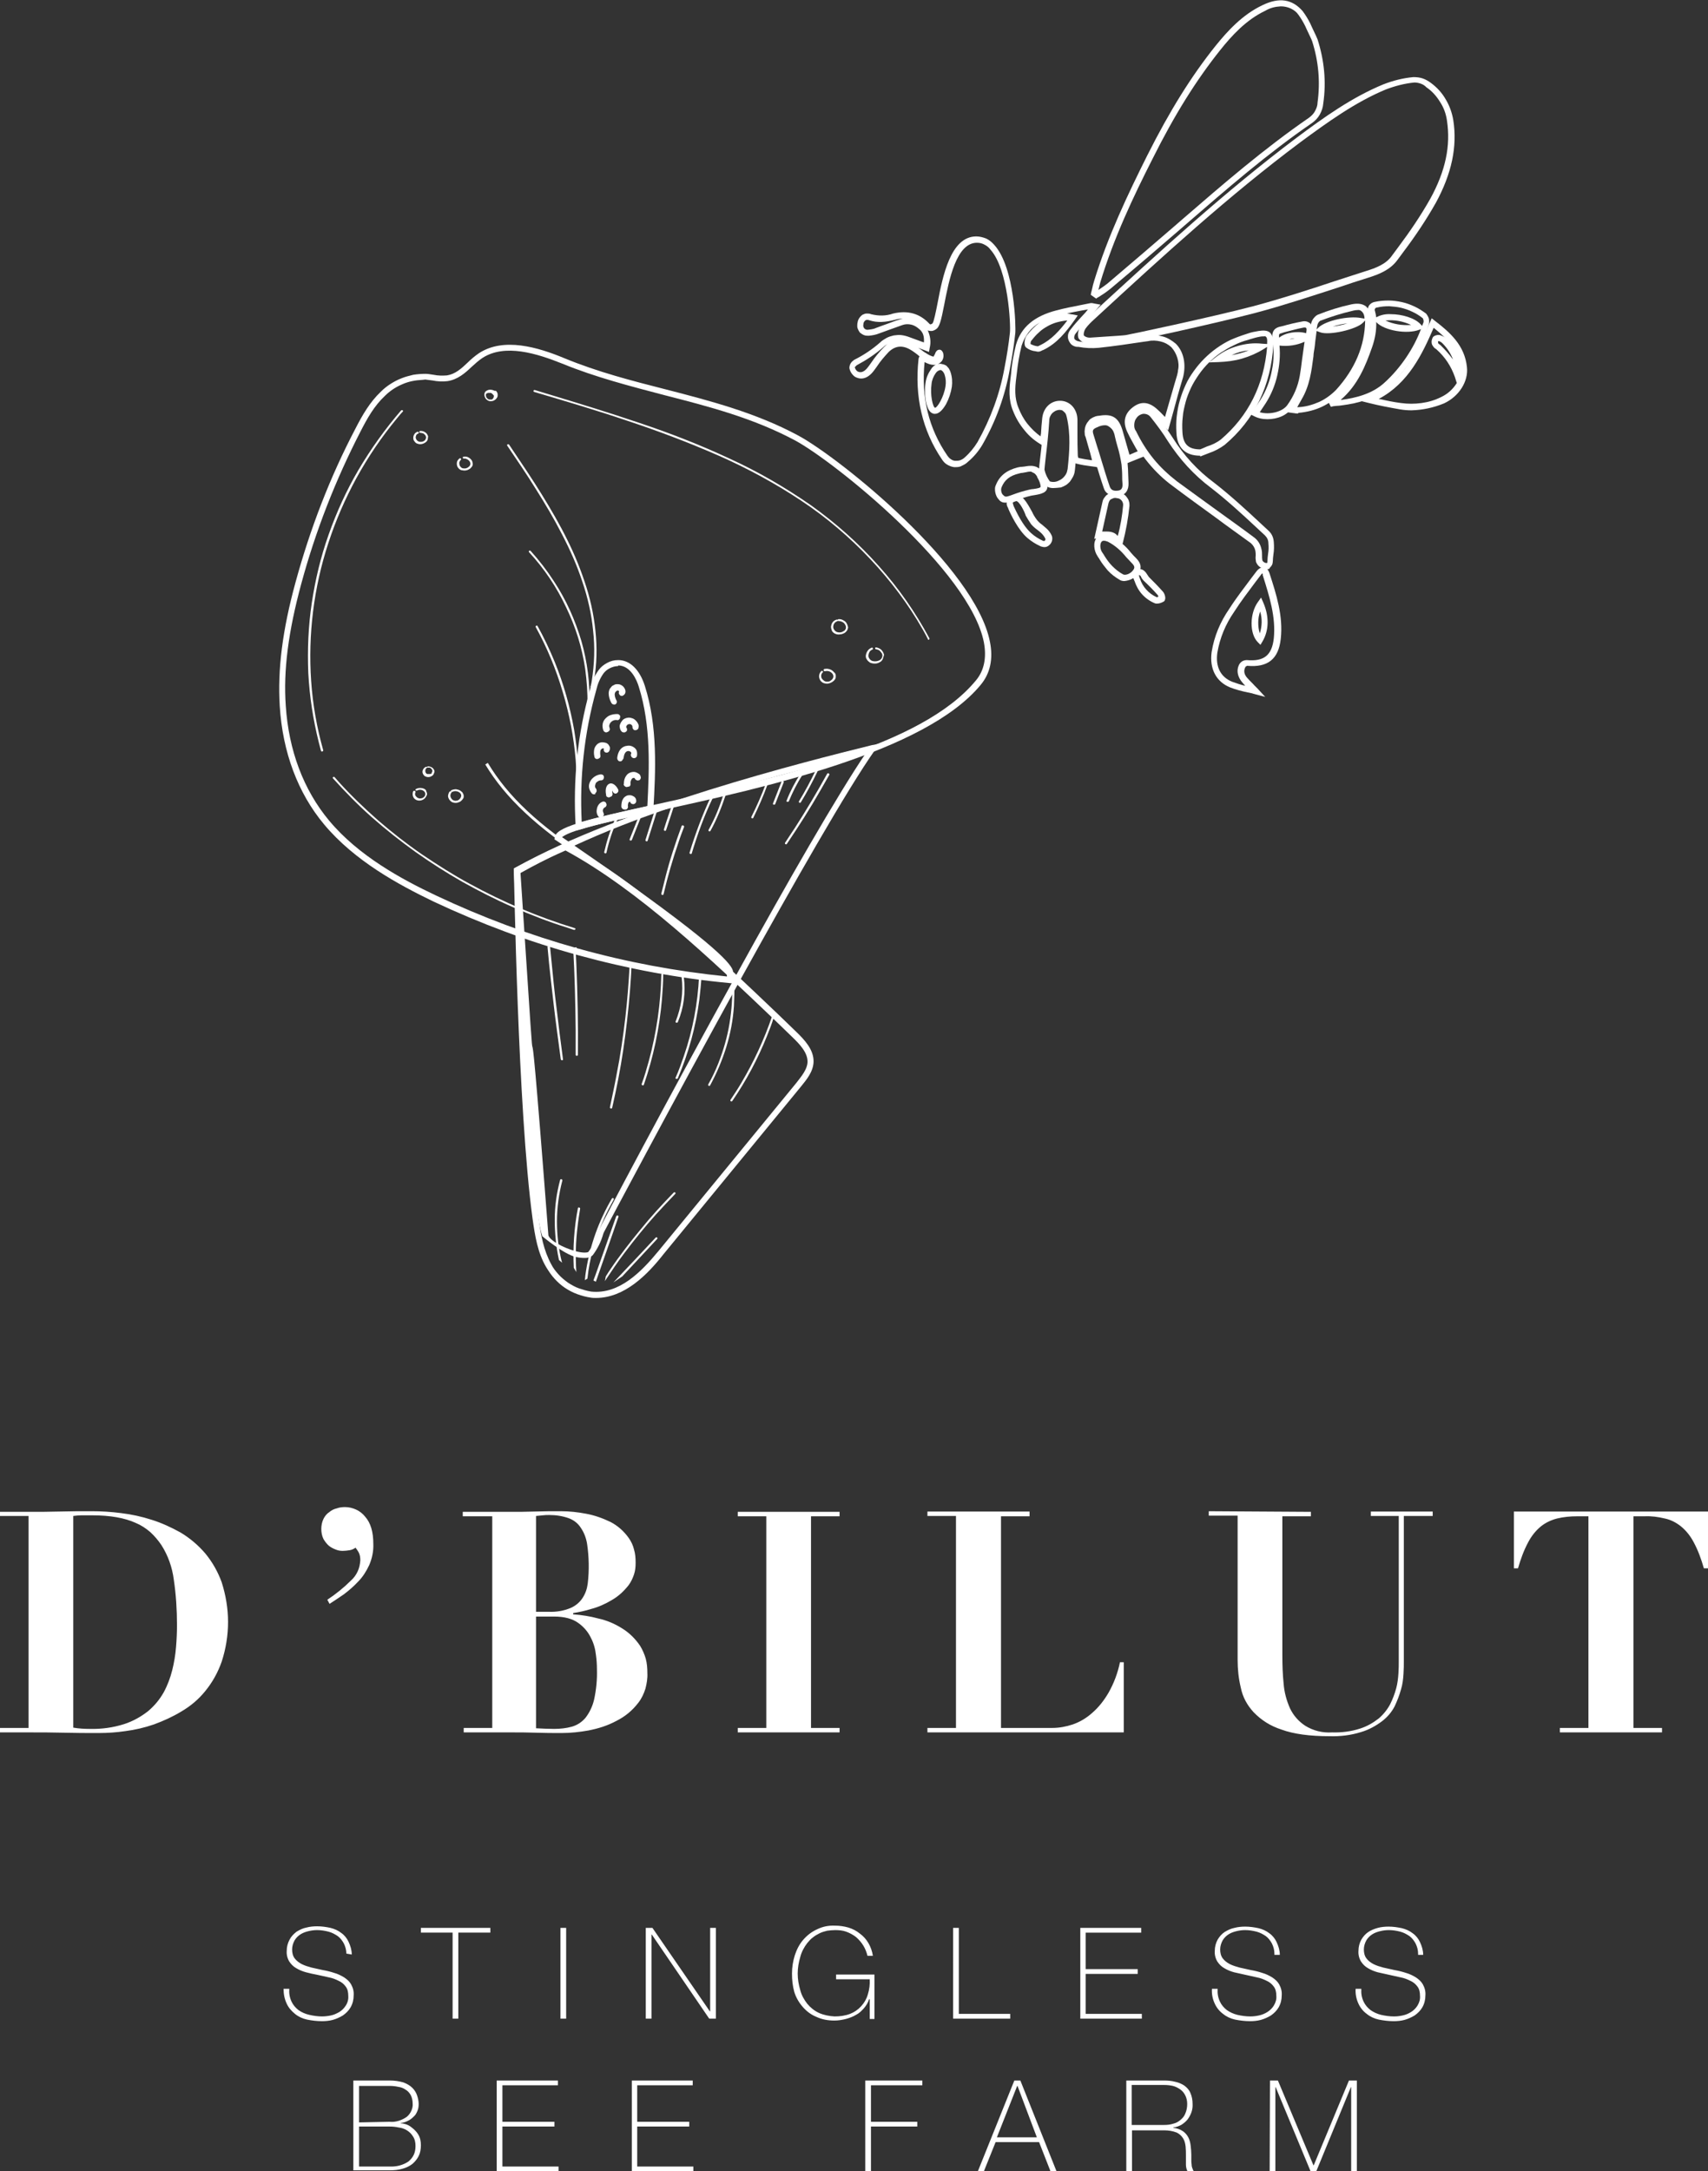
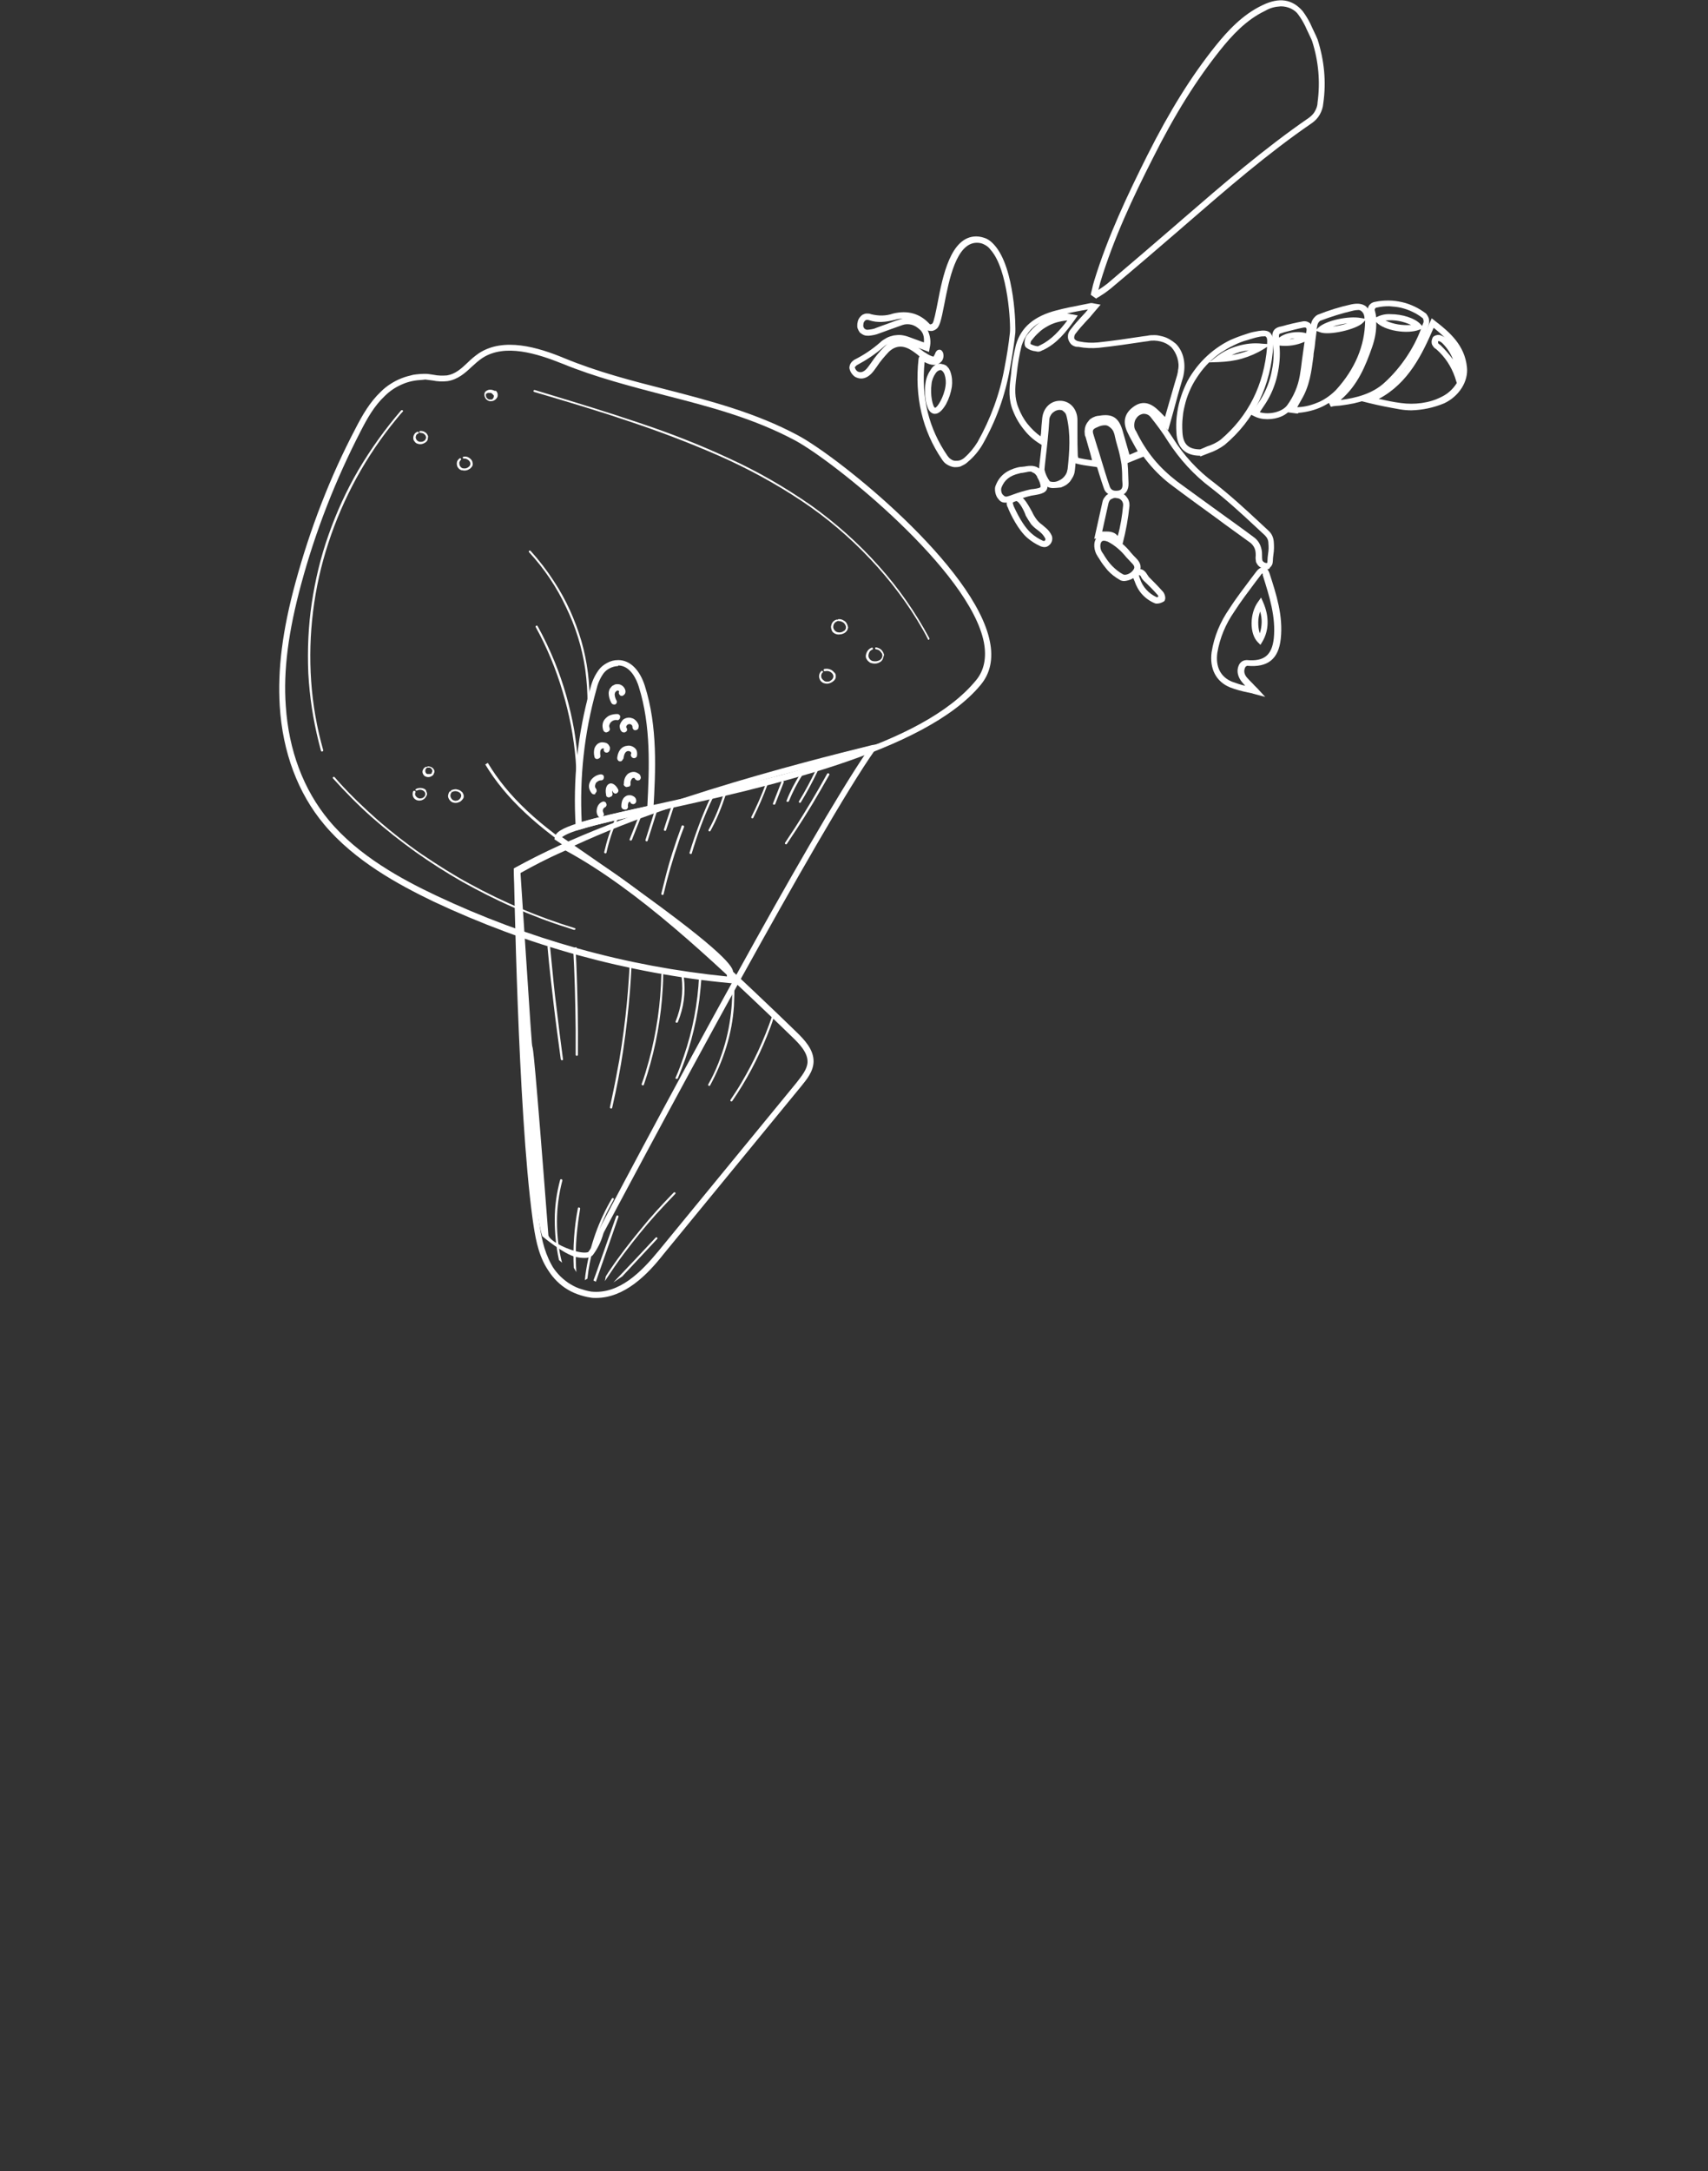
<svg xmlns="http://www.w3.org/2000/svg" version="1.1" id="Layer_1" x="0px" y="0px" viewBox="0 0 538.5 684.2" style="enable-background:new 0 0 538.5 684.2;" xml:space="preserve">
  <rect x="0" y="0" width="538.5" height="684.2" fill="#333333" stroke="none" />
  <style type="text/css">
	.st0{fill:#FFFFFF;}
</style>
  <g>
    <g>
-       <path class="st0" d="M446.2,26h-0.3c-3.1,0.3-6.1,1.1-9,2.2c-9.6,4-18.2,10.2-26.9,16.6c-22.5,16.8-43.5,36-63.8,54.7l-1.3,1.2    c-1,0.9-1.9,1.8-2.7,2.9c-0.4,0.7-0.6,1.4-0.5,2.1c0.5,0.5,1.2,0.7,1.9,0.7l4.5-0.3c3.1-0.2,6.2-0.4,6.8-0.5    c0.9-0.1,26.8-5.6,40.2-9.1c8.6-2.3,17.3-5.1,25.7-7.9c3.3-1.1,6.6-2.1,9.9-3.2c2.9-0.9,6.3-2.1,8.2-4.9l2-2.7    c3.6-4.8,7-9.8,10-15.1c4.9-8.9,6.5-16.8,5.3-24.7c-0.3-2.1-1-4.1-2.2-5.9c-1.1-1.8-2.5-3.4-4.3-4.6    C448.9,26.6,447.6,26.1,446.2,26L446.2,26z M343.7,108.4c-0.7,0-1.4-0.1-2-0.4s-1.1-0.7-1.6-1.3c-0.6-1.2,0-3.1,0.6-4    c0.8-1.2,1.8-2.4,3-3.3l1.2-1.1c20.4-18.7,41.4-38,63.9-54.9c8.7-6.5,17.4-12.7,27.3-16.8c3.1-1.2,6.2-2,9.5-2.3    c1,0,2,0.1,2.9,0.4c0.9,0.3,1.8,0.8,2.6,1.4c1.9,1.4,3.5,3.1,4.7,5.2c1.2,2,2,4.2,2.4,6.6c1.3,8.3-0.5,16.8-5.5,26    c-3,5.3-6.4,10.4-10.1,15.3l-2,2.7c-2.3,3.2-6,4.6-9.2,5.6c-3.2,1-6.6,2.1-9.8,3.2c-8.4,2.7-17.1,5.6-25.8,7.9    c-13.3,3.5-39.3,9.1-40.5,9.2c-0.7,0.1-3.7,0.3-6.9,0.5l-4.5,0.3L343.7,108.4L343.7,108.4z M400.4,655.6h2.5l11.2,26.7h0.1    l11.1-26.7h2.5v28.6H426v-26.5h-0.1L415,684.2h-1.8l-11-26.5h-0.1v26.5h-1.8L400.4,655.6z M367,669.6c1,0,2-0.1,2.9-0.4    c0.9-0.2,1.6-0.6,2.3-1.2c0.7-0.6,1.2-1.2,1.5-2c0.4-0.9,0.6-1.9,0.6-3c0-1-0.2-1.9-0.6-2.7c-0.4-0.8-0.9-1.4-1.6-1.9    c-0.7-0.5-1.5-0.9-2.3-1.1c-0.9-0.2-1.8-0.3-2.8-0.3h-10.2v12.6L367,669.6z M355.1,655.6H367c1.2,0,2.4,0.1,3.5,0.4    c1,0.2,2,0.6,2.9,1.2c0.8,0.6,1.5,1.3,1.9,2.3c0.5,1.1,0.7,2.3,0.7,3.5c0.1,1.8-0.5,3.4-1.6,4.9c-0.6,0.7-1.2,1.2-2,1.7    c-0.8,0.4-1.6,0.7-2.5,0.8v0.1c1.1,0.1,2.2,0.5,3.1,1.1c0.7,0.5,1.3,1.2,1.7,2c0.4,0.8,0.6,1.7,0.7,2.6c0.1,0.9,0.2,1.9,0.2,2.8    v1.6c0,0.5,0,1,0.1,1.5c0,0.4,0.1,0.9,0.3,1.3c0.1,0.4,0.3,0.7,0.5,1h-2c-0.4-0.7-0.6-1.5-0.6-2.3v-2.8c0-1,0-1.9-0.1-2.9    c-0.1-0.9-0.3-1.8-0.8-2.6c-0.5-0.8-1.2-1.4-2-1.8c-1.3-0.5-2.6-0.7-3.9-0.7h-10.2v13h-1.8L355.1,655.6z M326.9,673.5l-6.1-16.2    h-0.1l-6.4,16.2H326.9z M319.8,655.6h1.9l11.4,28.6h-1.9l-3.6-9.2h-13.7l-3.7,9.2h-1.9L319.8,655.6z M272.8,655.6h18v1.5h-16.2    v11.5h14.6v1.5h-14.6v14.1h-1.8V655.6z M199.2,655.6h19.2v1.5h-17.5v11.5h16.4v1.5h-16.4v12.6h17.7v1.5h-19.4L199.2,655.6z     M156.7,655.6h19.2v1.5h-17.5v11.5h16.4v1.5h-16.4v12.6h17.7v1.5h-19.5V655.6z M122.8,682.7c2.2,0.1,4.2-0.4,6-1.6    c0.7-0.6,1.3-1.3,1.7-2.2c0.4-0.9,0.5-1.8,0.5-2.7c0-1.1-0.2-2.1-0.8-3c-0.5-0.8-1.1-1.4-1.9-1.9c-0.8-0.5-1.7-0.8-2.6-0.9    c-0.9-0.2-1.9-0.3-2.9-0.3h-9.6v12.6L122.8,682.7z M122.8,668.6c1,0.1,1.9,0,2.9-0.3c0.9-0.3,1.8-0.7,2.6-1.3    c0.6-0.5,1.1-1.2,1.4-1.9s0.5-1.5,0.4-2.3c0-0.9-0.2-1.8-0.6-2.6c-0.4-0.7-0.9-1.3-1.6-1.7c-0.7-0.5-1.5-0.8-2.3-0.9    c-0.9-0.2-1.8-0.3-2.7-0.3h-9.7v11.5L122.8,668.6z M111.4,655.6h11.5c1.5,0,2.9,0.2,4.3,0.6c1,0.4,2,0.9,2.8,1.7    c0.7,0.7,1.2,1.5,1.5,2.4c0.3,0.9,0.5,1.8,0.5,2.7c0,0.8-0.1,1.5-0.4,2.2c-0.3,0.7-0.6,1.3-1.2,1.8c-0.5,0.5-1.1,1-1.8,1.3    c-0.7,0.4-1.5,0.6-2.3,0.7l0.1,0.1c0.5,0,0.9,0.1,1.3,0.2c0.8,0.2,1.5,0.6,2.1,1.1c0.8,0.6,1.5,1.3,2,2.1c0.7,1.1,0.9,2.3,0.9,3.5    c0,1.2-0.2,2.4-0.7,3.4c-0.5,1-1.2,1.8-2,2.5c-0.9,0.7-2,1.2-3.1,1.5c-1.3,0.4-2.7,0.5-4.1,0.5h-11.4V655.6z M447.1,615.6    c0-1.1-0.3-2.2-0.8-3.2c-0.5-0.9-1.1-1.7-1.9-2.3c-0.9-0.6-1.8-1.1-2.9-1.4c-1.2-0.3-2.4-0.5-3.6-0.5c-0.9,0-1.7,0.1-2.6,0.3    c-0.9,0.2-1.8,0.5-2.6,1c-0.8,0.5-1.4,1.1-1.9,1.9c-0.5,0.9-0.8,1.9-0.8,2.9c0,1,0.2,2,0.8,2.8c0.6,0.8,1.3,1.3,2.2,1.8    c1,0.5,2,0.8,3.1,1.1c1.2,0.3,2.4,0.5,3.6,0.8c1.2,0.2,2.4,0.5,3.6,0.9c1.1,0.3,2.1,0.8,3.1,1.4c0.9,0.6,1.7,1.3,2.2,2.2    c0.6,1.1,0.9,2.2,0.8,3.5c0,1.3-0.3,2.6-1,3.8c-0.6,1-1.4,1.8-2.4,2.5c-1,0.6-2.1,1.1-3.2,1.4c-1.1,0.3-2.3,0.4-3.4,0.4    c-1.6,0-3.2-0.2-4.7-0.5c-1.4-0.3-2.7-0.9-3.8-1.8c-1.1-0.8-2-1.9-2.6-3.2c-0.7-1.5-1-3.1-0.9-4.7h1.8c-0.1,1.4,0.1,2.7,0.7,4    c0.5,1.1,1.3,2,2.2,2.7c1,0.7,2.1,1.2,3.3,1.5c1.3,0.3,2.7,0.5,4.1,0.5c0.9,0,1.8-0.1,2.7-0.3c1-0.2,1.9-0.6,2.7-1.1    c0.8-0.5,1.5-1.2,2-2c0.6-1,0.9-2,0.8-3.1c0-1.1-0.2-2.1-0.8-2.9c-0.6-0.8-1.3-1.4-2.2-1.8c-1-0.5-2-0.9-3.1-1.1    c-1.2-0.3-2.4-0.5-3.6-0.8s-2.4-0.5-3.6-0.8c-1.1-0.3-2.1-0.7-3.1-1.3c-0.9-0.5-1.6-1.2-2.2-2.1c-0.6-1-0.9-2.2-0.8-3.4    c0-1.2,0.3-2.4,0.9-3.5c0.6-1,1.3-1.8,2.2-2.4c0.9-0.6,1.9-1,3-1.3c1.1-0.3,2.3-0.4,3.4-0.4c1.4,0,2.8,0.2,4.2,0.5    c1.2,0.3,2.4,0.8,3.4,1.6c1,0.7,1.8,1.7,2.3,2.8c0.6,1.3,1,2.6,1,4H447.1z M401.8,615.6c0-1.1-0.3-2.2-0.8-3.2    c-0.5-0.9-1.1-1.7-1.9-2.3c-0.9-0.6-1.8-1.1-2.9-1.4c-1.2-0.3-2.4-0.5-3.6-0.5c-0.9,0-1.7,0.1-2.6,0.3c-0.9,0.2-1.8,0.5-2.6,1    c-0.8,0.5-1.4,1.1-1.9,1.9c-0.5,0.9-0.8,1.9-0.8,2.9c0,1,0.2,2,0.8,2.8c0.6,0.8,1.3,1.3,2.2,1.8c1,0.5,2,0.8,3.1,1.1    c1.2,0.3,2.4,0.5,3.6,0.8c1.2,0.2,2.4,0.5,3.6,0.9c1.1,0.3,2.1,0.8,3.1,1.4c0.9,0.6,1.7,1.3,2.2,2.2c0.6,1.1,0.9,2.2,0.8,3.5    c0,1.3-0.3,2.6-1,3.8c-0.6,1-1.4,1.8-2.4,2.5c-1,0.6-2.1,1.1-3.2,1.4c-1.1,0.3-2.3,0.4-3.4,0.4c-1.6,0-3.2-0.2-4.7-0.5    c-1.4-0.3-2.7-0.9-3.8-1.8c-1.1-0.8-2-1.9-2.6-3.2c-0.7-1.5-1-3-0.9-4.7h1.8c-0.1,1.4,0.1,2.7,0.7,4c0.5,1.1,1.3,2,2.2,2.7    c1,0.7,2.1,1.2,3.3,1.5c1.3,0.3,2.7,0.5,4.1,0.5c0.9,0,1.8-0.1,2.7-0.3c1-0.2,1.9-0.6,2.7-1.1c0.8-0.5,1.5-1.2,2-2    c0.6-1,0.9-2,0.8-3.1c0-1.1-0.2-2.1-0.8-2.9c-0.6-0.8-1.3-1.4-2.2-1.8c-1-0.5-2-0.9-3.1-1.1c-1.2-0.3-2.4-0.5-3.6-0.8    s-2.4-0.5-3.6-0.8c-1.1-0.3-2.1-0.7-3.1-1.3c-0.9-0.5-1.6-1.2-2.2-2.1c-0.6-1-0.9-2.2-0.8-3.4c0-1.2,0.3-2.4,0.9-3.5    c0.6-1,1.3-1.8,2.2-2.4c1-0.6,2-1.1,3.1-1.3c1.1-0.3,2.3-0.4,3.4-0.4c1.4,0,2.8,0.2,4.2,0.5c1.2,0.3,2.4,0.8,3.4,1.6    c1,0.7,1.8,1.7,2.3,2.8c0.6,1.3,1,2.6,1,4H401.8z M340.6,607.5h19.2v1.5h-17.5v11.5h16.4v1.5h-16.4v12.6H360v1.5h-19.4V607.5z     M300.5,607.5h1.8v27.1h16.2v1.5h-18L300.5,607.5z M249.7,621.9c0-2,0.3-3.9,0.9-5.8c0.6-1.8,1.4-3.4,2.6-4.8    c1.2-1.4,2.6-2.5,4.3-3.3c1.8-0.9,3.7-1.3,5.8-1.2c1.4,0,2.8,0.2,4.2,0.6c1.3,0.4,2.5,1,3.6,1.9c1.1,0.8,2,1.8,2.7,3    c0.7,1.2,1.2,2.6,1.4,4h-1.7c-0.3-1.2-0.7-2.2-1.3-3.2c-0.6-1-1.4-1.9-2.3-2.7c-0.9-0.7-2-1.3-3.1-1.7c-1.1-0.4-2.3-0.5-3.5-0.5    c-0.8,0-1.7,0.1-2.5,0.2c-0.8,0.2-1.6,0.4-2.4,0.8c-0.8,0.4-1.5,0.8-2.1,1.3c-0.7,0.5-1.2,1.1-1.8,1.8c-1,1.3-1.8,2.8-2.2,4.4    c-0.5,1.7-0.8,3.4-0.8,5.2s0.3,3.5,0.8,5.2c0.4,1.6,1.2,3,2.2,4.3c1,1.2,2.2,2.2,3.7,2.9c1.6,0.7,3.2,1,4.9,1.1    c1.7,0,3.3-0.2,4.9-0.8c1.3-0.5,2.5-1.3,3.5-2.4c1-1.1,1.7-2.3,2.1-3.7c0.5-1.6,0.7-3.2,0.6-4.8h-10.6v-1.5h12.1v14h-1.5V630H274    c-0.3,1-0.9,2-1.6,2.8c-0.7,0.8-1.5,1.6-2.5,2.1c-1,0.6-2.1,1-3.2,1.3c-1.2,0.3-2.4,0.5-3.6,0.5c-2,0-3.9-0.3-5.8-1.2    c-1.7-0.7-3.1-1.8-4.3-3.2c-1.2-1.4-2.1-3-2.6-4.7C249.9,625.8,249.7,623.9,249.7,621.9L249.7,621.9z M203.5,607.5h2.2l18.1,26.3    h0.1v-26.3h1.8v28.6h-2.1l-18.1-26.5h-0.1v26.5h-1.8V607.5z M176.7,607.5h1.8v28.6h-1.8V607.5z M132.7,609v-1.5h21.9v1.5h-10.1    v27.1h-1.8V609H132.7z M109.2,615.6c0-1.1-0.3-2.2-0.8-3.2c-0.5-0.9-1.1-1.7-1.9-2.3c-0.9-0.6-1.8-1.1-2.9-1.4    c-1.2-0.3-2.4-0.5-3.6-0.5c-0.9,0-1.7,0.1-2.6,0.3c-0.9,0.2-1.8,0.5-2.6,1c-0.8,0.5-1.4,1.1-1.9,1.9c-0.5,0.9-0.8,1.9-0.8,2.9    c0,1,0.2,2,0.8,2.8c0.6,0.8,1.3,1.3,2.2,1.8c1,0.5,2,0.8,3.1,1.1c1.2,0.3,2.4,0.5,3.6,0.8c1.2,0.2,2.4,0.5,3.6,0.9    c1.1,0.3,2.1,0.8,3.1,1.4c0.9,0.6,1.7,1.3,2.2,2.2c0.6,1.1,0.9,2.2,0.8,3.5c0,1.3-0.3,2.6-1,3.8c-0.6,1-1.4,1.8-2.4,2.5    c-1,0.6-2.1,1.1-3.2,1.4c-1.1,0.3-2.3,0.4-3.4,0.4c-1.6,0-3.2-0.2-4.7-0.5c-1.4-0.3-2.7-0.9-3.8-1.8c-1.1-0.9-2-1.9-2.6-3.2    c-0.7-1.5-1-3-1-4.7h1.8c-0.1,1.4,0.1,2.7,0.7,4c0.5,1.1,1.3,2,2.2,2.7c1,0.7,2.1,1.2,3.4,1.5c1.3,0.3,2.7,0.5,4,0.5    c0.9,0,1.8-0.1,2.8-0.3c1-0.2,1.8-0.6,2.7-1.1c0.8-0.5,1.5-1.2,2-2c0.6-0.9,0.9-2,0.8-3.1c0-1.1-0.2-2.1-0.8-2.9    c-0.6-0.8-1.3-1.4-2.2-1.8c-1-0.5-2-0.9-3.1-1.1c-1.2-0.3-2.4-0.5-3.6-0.8c-1.2-0.2-2.4-0.5-3.6-0.8c-1.1-0.3-2.1-0.7-3.1-1.3    c-0.9-0.5-1.6-1.2-2.2-2.1c-0.6-1-0.9-2.2-0.8-3.4c0-1.2,0.3-2.4,0.9-3.5c0.5-1,1.3-1.8,2.2-2.5c1-0.6,2-1.1,3.1-1.3    c1.1-0.3,2.3-0.4,3.4-0.4c1.4,0,2.8,0.2,4.2,0.5c1.2,0.3,2.4,0.8,3.4,1.6c1,0.7,1.8,1.7,2.3,2.8c0.6,1.3,1,2.6,1,4L109.2,615.6z     M497.3,477.8c-2.2,0-4.3,0.2-6.4,0.7c-1.9,0.5-3.6,1.3-5.1,2.5c-1.7,1.4-3,3.1-4,5c-1.4,2.6-2.4,5.4-3.2,8.2h-1.3v-17.9h61.2    v17.9h-1.3c-0.8-2.8-1.8-5.6-3.2-8.2c-1-1.9-2.3-3.6-4-5c-1.5-1.2-3.2-2.1-5.1-2.5c-2.1-0.5-4.2-0.8-6.4-0.7H515v66.7h9v1.4h-32.2    v-1.4h9v-66.7H497.3z M413.3,476.4v1.4h-9v43.8c0,3.1,0.1,6,0.4,8.9c0.2,2.7,0.9,5.3,2,7.8c1.1,2.3,2.7,4.1,4.8,5.5    c2.6,1.6,5.5,2.3,8.5,2.1c3,0.1,6-0.3,8.8-1.2c2.2-0.7,4.1-1.8,5.9-3.2c1.5-1.3,2.7-2.8,3.6-4.5c0.8-1.6,1.4-3.2,1.9-5    c0.4-1.5,0.6-3.1,0.7-4.7c0.1-1.5,0.1-2.7,0.1-3.7v-45.9h-8.8v-1.4h19.5v1.4h-9.1v45.8c0,1.1,0,2.4-0.1,3.9    c-0.1,1.7-0.3,3.4-0.8,5c-0.5,1.8-1.2,3.6-2,5.3c-1,1.9-2.3,3.4-4,4.7c-2,1.5-4.2,2.7-6.6,3.4c-3.2,1-6.5,1.4-9.9,1.3    c-6.3,0-11.4-0.7-15.2-2.1c-3.4-1.1-6.3-2.9-8.8-5.5c-2-2.2-3.4-4.7-4-7.7c-0.7-2.9-1-5.8-1-8.7v-45.5h-9.1v-1.4L413.3,476.4z     M324.6,476.4v1.4h-9v66.7h16.1c2.2,0,4.4-0.4,6.5-1.1c2.3-0.8,4.3-2,6.1-3.6c2.1-1.8,3.8-4,5.2-6.4c1.7-3,2.9-6.2,3.6-9.6h1.2    v22.1h-61.9v-1.4h9v-66.8h-9v-1.4H324.6z M264.7,476.4v1.4h-9v66.7h9v1.4h-32.1v-1.4h9v-66.7h-9v-1.4H264.7z M174.7,544.8    c1.9,0,3.8-0.2,5.6-0.7c1.7-0.5,3.1-1.4,4.3-2.8c1.3-1.7,2.2-3.6,2.7-5.7c0.7-3.2,1-6.4,0.9-9.6c0-1.5-0.1-3-0.3-4.4    c-0.2-1.9-0.7-3.8-1.6-5.5c-0.9-1.9-2.3-3.5-4-4.7c-1.8-1.3-4.3-2-7.6-2H169v35.2C170.9,544.7,172.8,544.8,174.7,544.8z     M173,507.9c2.4,0.1,4.7-0.3,6.9-1.2c1.6-0.7,2.9-1.8,3.8-3.2c0.9-1.4,1.4-2.9,1.6-4.5c0.5-4.2,0.4-8.4-0.2-12.5    c-0.3-1.8-0.9-3.5-2-5.1c-0.9-1.4-2.2-2.4-3.8-3c-2-0.7-4-1-6.1-1c-0.7,0-1.4,0-2.1,0.1l-2.1,0.2v30.2H173z M145.9,477.8v-1.4    h14.7c2.7,0,5.4,0,8.1-0.1c2.7-0.1,5.4-0.1,8.1-0.1c2.7,0,5.4,0.3,8,0.8c2.7,0.5,5.2,1.4,7.7,2.6c2.3,1.2,4.2,2.9,5.7,5    c0.8,1.1,1.4,2.4,1.7,3.7c0.4,1.3,0.5,2.7,0.5,4.1c0,1.3-0.1,2.5-0.5,3.7c-0.4,1.2-0.9,2.3-1.7,3.4c-1.5,1.9-3.2,3.5-5.3,4.7    c-2,1.2-4.2,2.2-6.5,2.8c-1.9,0.6-3.8,1-5.7,1.3v0.4c2.7,0.2,5.3,0.6,7.9,1.3c2.7,0.6,5.1,1.6,7.5,3.1c2.3,1.4,4.2,3.3,5.7,5.5    c0.8,1.3,1.4,2.7,1.8,4.1c0.4,1.5,0.5,3,0.5,4.5c0.1,1.7-0.2,3.3-0.6,4.9c-0.5,1.6-1.2,3.1-2.2,4.4c-1.9,2.5-4.2,4.4-7,5.8    c-2.8,1.5-5.7,2.4-8.8,3c-2.8,0.5-5.6,0.8-8.4,0.8c-2.7,0-5.4,0-8.1-0.1c-2.7-0.1-5.4-0.1-8.1-0.1h-14.7v-1.4h9v-66.7H145.9z     M110.7,498c0.9-0.8,1.6-1.8,2.1-2.9s0.7-2.2,0.8-3.4c0-0.9-0.1-1.7-0.5-2.5c-0.3-0.5-0.6-1-1-1.5c-0.6,0.4-1.2,0.7-1.9,0.8    c-0.7,0.1-1.4,0.2-2.1,0.2c-0.8,0-1.5-0.1-2.2-0.4c-0.8-0.3-1.6-0.7-2.2-1.2c-0.7-0.6-1.2-1.3-1.7-2.1c-0.5-1-0.7-2.1-0.7-3.2    c0-1.1,0.2-2.2,0.7-3.2c0.4-0.8,1-1.6,1.8-2.1c0.7-0.6,1.5-1,2.4-1.2c0.8-0.3,1.7-0.4,2.6-0.4c1.2,0,2.4,0.3,3.5,0.8    c1.1,0.5,2.1,1.3,2.8,2.2c1.8,2,2.6,4.9,2.6,8.6c0.1,2.3-0.4,4.6-1.3,6.7c-0.9,1.9-2,3.7-3.5,5.2c-1.4,1.5-2.9,2.8-4.5,4    c-1.6,1.1-3.1,2.1-4.5,3l-0.7-1.3C105.9,502.3,108.4,500.3,110.7,498L110.7,498z M28.3,544.8c3.7,0.1,7.3-0.4,10.8-1.5    c2.8-0.9,5.3-2.3,7.6-4.1c2-1.7,3.6-3.6,4.9-5.9c1.2-2.2,2.1-4.6,2.7-7c0.6-2.4,1-4.8,1.2-7.3c0.2-2.4,0.3-4.7,0.3-6.9    c0-4.8-0.3-9.6-1-14.3c-0.5-3.9-1.8-7.6-3.9-10.9c-1-1.5-2.2-2.9-3.5-4.1c-1.4-1.2-2.9-2.2-4.6-2.9c-3.5-1.6-8.1-2.4-13.7-2.4    h-3.5c-0.8,0-1.7,0.1-2.5,0.2v66.7C24.8,544.7,26.6,544.8,28.3,544.8L28.3,544.8z M0,477.8v-1.4h9c3.3,0,6.6,0,9.9-0.1    c3.3-0.1,6.6-0.1,10-0.1c3.1,0,6.2,0.2,9.3,0.6c3.3,0.4,6.5,1.1,9.6,2.1c3.2,1,6.2,2.4,9.1,4c3,1.8,5.6,4,7.9,6.7    c2.2,2.7,3.9,5.7,5.1,9c1.3,4.1,2,8.3,2,12.5c0,4.3-0.7,8.5-2,12.5c-1.2,3.4-2.9,6.5-5.2,9.3c-2.1,2.6-4.6,4.7-7.5,6.4    c-2.8,1.7-5.7,3-8.7,4.1c-2.9,1-5.9,1.7-9,2.1c-2.7,0.4-5.5,0.6-8.3,0.6c-3.7,0-7.4,0-11.1-0.1c-3.7-0.1-7.4-0.1-11.1-0.1H0v-1.4    h9v-66.8H0z" />
      <path class="st0" d="M397.3,192.7c-0.4,1.1-0.6,2.3-0.6,3.4c0,1.2,0.1,2.3,0.5,3.5C397.9,197.3,398,195,397.3,192.7z M397.4,203.2    l-0.9-0.9c-2.6-2.7-2.5-9,0.1-12.6l1-1.4l0.7,1.6c1.9,4.4,1.8,8.8-0.3,12.3L397.4,203.2z M398,180.7c-0.2,0.1-0.4,0.3-0.5,0.5    l-1.6,2.1c-2.3,3.1-4.7,6.2-6.8,9.5c-2.7,3.9-4.5,8.2-5.3,12.9c-0.6,4.4,1,7.6,4.6,9.1c1.4,0.5,2.8,1,4.2,1.3    c-0.3-0.3-0.5-0.6-0.8-0.9c-1.7-1.9-2.1-4.1-1-6c0.3-0.4,0.6-0.7,1-0.9c0.4-0.2,0.9-0.3,1.3-0.3c5.4,0.5,7.9-1.5,8.5-6.8    c0.7-6.8-1.4-13.3-3.4-19.7l-0.1-0.3C398.2,180.9,398.1,180.8,398,180.7L398,180.7z M398.9,219.6l-3.4-0.9    c-0.7-0.2-1.4-0.4-2.1-0.5c-1.9-0.4-3.8-0.9-5.6-1.6c-4.4-1.8-6.5-5.9-5.8-11.1c0.8-5,2.7-9.5,5.6-13.7c2.1-3.3,4.6-6.5,6.9-9.6    l1.6-2.1c0.9-1.2,1.8-1.4,2.4-1.3s1.2,0.4,1.7,1.7l0.1,0.3c2.1,6.5,4.3,13.3,3.5,20.5c-0.7,6.4-4.1,9.1-10.6,8.5    c-0.2,0.1-0.4,0.2-0.5,0.3c-0.7,1.2-0.5,2.5,0.7,3.7c0.7,0.8,1.5,1.5,2.1,2.2c0.3,0.3,0.7,0.7,1,1L398.9,219.6z M296.5,116.6    c-0.6,0.1-1.1,0.4-1.5,1c-0.7,1-1.2,2.2-1.3,3.4c-0.5,3.4,0.4,7.3,1.1,7.5c0.7,0,2.8-3.4,3.3-6.8c0.2-1.2,0.1-2.5-0.3-3.7    c-0.3-0.8-0.8-1.3-1.2-1.4L296.5,116.6z M294.8,130.4c-0.1,0-0.2,0-0.3,0c-1.3-0.2-2.1-1.5-2.6-4c-0.3-1.9-0.4-3.8-0.1-5.7    c0.2-1.6,0.8-3,1.7-4.3c0.2-0.3,0.4-0.6,0.6-0.8c0.2-0.2,0.5-0.4,0.8-0.6c0.3-0.1,0.6-0.3,1-0.3c0.3-0.1,0.7-0.1,1,0    c0.3,0.1,0.7,0.1,1,0.3c0.3,0.1,0.6,0.3,0.8,0.6c0.2,0.2,0.5,0.5,0.6,0.8c0.2,0.3,0.3,0.6,0.4,0.9c0.5,1.5,0.6,3.1,0.4,4.6    c-0.3,1.9-0.9,3.7-1.8,5.4C297.1,129.4,295.9,130.4,294.8,130.4L294.8,130.4z M273.5,100.8c-0.2,0-0.4,0-0.6,0.1    c-0.5,0.4-0.7,0.8-0.7,1.4c-0.1,0.4,0,0.8,0.3,1.2c0.3,0.3,0.8,0.5,1.2,0.4c0.9-0.1,1.8-0.2,2.6-0.6c1.1-0.4,2.1-0.8,3.3-1.2    c1.4-0.5,2.8-1.1,4.3-1.5c0.3-0.1,0.6-0.2,1-0.2c-0.9,0-1.9,0.1-2.8,0.4c-2.9,0.7-5.4,1-8.1,0.1    C273.8,100.8,273.6,100.8,273.5,100.8L273.5,100.8z M269.5,115.7c0.1,0.5,0.4,1,0.8,1.3c0.4,0.2,1.7,1,3.5-1.5l0.8-1.1    c1.2-1.8,2.6-3.5,4.1-5c0.4-0.4,0.8-0.8,1.3-1.1c-0.5,0.3-1,0.6-1.4,1c-2.6,2.3-5.5,4.2-8.5,5.8    C269.9,115.3,269.7,115.5,269.5,115.7L269.5,115.7z M291.5,114.1c-1.1,11.2,1.3,20.9,7.2,29.5c0.3,0.4,0.6,0.8,1.1,1.1    c0.4,0.3,0.9,0.5,1.4,0.5c0.5,0,1.1,0,1.6-0.2c0.5-0.2,1-0.5,1.3-0.8c1.6-1.4,3-3.1,4.1-4.9c4.1-7.3,7-15.1,8.5-23.4    c0.7-3.6,1.3-7.3,1.7-11c0.3-2.4-0.5-20-6.1-26.2c-0.5-0.7-1.1-1.2-1.9-1.6c-0.7-0.4-1.5-0.6-2.4-0.6c-6.5,0-8.8,11.7-10.3,19.5    c-1,5.1-1.5,7.2-2.7,7.8l-0.1,0.1c-0.4,0.2-0.8,0.4-1.2,0.4c-0.4,0-0.8,0-1.2-0.2c0.8,1.8,1.1,3.6,0.6,5.6l-0.2,1.2l-2.9-1.1    l-0.5-0.2l0.9,0.6c0.6,0.5,1.2,0.9,1.9,1.3c0.6,0.4,1.3,0.7,2,0.9c0.2-0.3,0.4-0.7,0.5-0.9l0.2-0.5c0.1-0.2,0.3-0.4,0.5-0.6    c0.2-0.1,0.4-0.2,0.7-0.2c0.3,0,0.5,0.1,0.7,0.3c0.2,0.2,0.3,0.4,0.4,0.6c0.3,0.9,0.2,1.8-0.3,2.6    C295.5,115.6,293.4,115.1,291.5,114.1L291.5,114.1z M301.4,147.2c-0.2,0-0.4,0-0.6,0c-0.8-0.1-1.5-0.4-2.2-0.8    c-0.7-0.4-1.2-1-1.6-1.6c-6.2-9.1-8.7-19.8-7.4-31.7c0-0.2,0.1-0.4,0.2-0.6l0.1-0.2l-0.7-0.6c-0.7-0.5-1.3-1-2-1.4    c-2.6-1.6-4.9-1.4-7,0.6c-1.4,1.5-2.7,3-3.8,4.7l-0.8,1.1c-2.5,3.4-4.9,2.7-6.1,2c-0.9-0.7-1.5-1.6-1.7-2.7c0-0.5,0.1-1,0.4-1.5    c0.3-0.5,0.7-0.8,1.1-1.1c3-1.5,5.7-3.3,8.2-5.5c0.6-0.6,1.3-1,2-1.4c0.7-0.4,1.5-0.6,2.3-0.8c0.8-0.1,1.6-0.2,2.4-0.1    c0.8,0.1,1.6,0.3,2.4,0.6c1.4,0.5,2.7,1,4.1,1.5l0.6,0.2c0.1-1.9-0.2-3.2-1.6-4.3c-0.7-0.6-1.5-1.1-2.4-1.3    c-0.9-0.2-1.8-0.2-2.7,0.1c-1.4,0.5-2.8,1-4.2,1.5c-1.1,0.4-2.2,0.8-3.3,1.2c-1,0.4-2.1,0.6-3.2,0.7c-0.5,0-1,0-1.5-0.2    c-0.5-0.2-0.9-0.5-1.3-0.8c-0.3-0.4-0.5-0.8-0.7-1.3s-0.1-1-0.1-1.5c0.1-0.6,0.2-1.1,0.5-1.6c0.3-0.5,0.7-0.9,1.1-1.2    c0.4-0.2,0.9-0.4,1.3-0.4c0.5,0,1,0,1.4,0.2c2.4,0.6,4.7,0.6,7-0.2c4.6-1.1,8.4,0,11.4,3.2c0.3,0.3,0.3,0.3,0.9,0l0.1-0.1    c0.4-0.4,1.1-3.8,1.6-6.4c1.6-8.4,4.1-21,12.2-21c1.1,0,2.2,0.3,3.2,0.7c1,0.5,1.8,1.2,2.5,2c6.5,7.2,6.8,26.2,6.6,27.8    c-0.4,3.7-1,7.5-1.7,11.2c-1.5,8.5-4.4,16.5-8.7,24c-1.2,2-2.7,3.8-4.5,5.3c-0.5,0.5-1.1,0.9-1.8,1.2    C302.8,147.1,302.1,147.2,301.4,147.2L301.4,147.2z M324.9,108.4c0.6,0.3,1.3,0.6,2.1,0.7h0.3c0.1-0.1,0.3-0.1,0.4-0.2l0.4-0.2    c3.5-1.7,6-4.6,8.4-7.7h-0.2c-1.1,0.1-2.1,0.3-3.2,0.6c-1,0.3-2,0.7-3,1.3c-0.9,0.5-1.8,1.1-2.6,1.9c-0.8,0.7-1.5,1.5-2.2,2.4    C325,107.4,324.9,107.9,324.9,108.4L324.9,108.4z M340,144.3c1.3,0.3,2.6,0.5,4,0.7h0.3l-0.6-2.3c-0.5-1.6-0.9-3.2-1.4-4.9    c-0.2-0.4-0.3-0.7-0.3-1.1s-0.1-0.8,0-1.2c0-0.4,0.1-0.8,0.2-1.1c0.1-0.4,0.3-0.7,0.5-1.1c0.2-0.3,0.5-0.6,0.7-0.9    s0.6-0.5,0.9-0.7c0.3-0.2,0.7-0.3,1.1-0.5c0.4-0.1,0.8-0.2,1.2-0.2c4.1-0.7,6.1,0.6,7.3,4.6l2.2,7.7l2.6-1.1l-0.7-1.2    c-0.8-1.5-1.7-3-2.4-4.5c-1.7-3.3-1.2-6.1,1.6-8.2c2.6-2,5.2-1.7,7.9,0.9c0.8,0.7,1.5,1.5,2.2,2.2l0.6-2.1c1.1-3.7,2.1-7.4,3.2-11    c0.1-0.5,0.3-1.1,0.3-1.6c0.3-1.3,0.2-2.6-0.2-3.9c-0.4-1.3-1-2.4-1.9-3.4c-1-0.9-2.1-1.5-3.4-1.8c-1.3-0.3-2.6-0.4-3.9-0.1    l-1.5,0.2c-4.6,0.7-9.4,1.4-14.1,1.9c-2.1,0.2-4.3,0.1-6.4-0.3c-0.3,0-0.7,0-1-0.1c-0.3-0.1-0.6-0.2-0.9-0.4    c-0.3-0.2-0.5-0.4-0.7-0.7c-0.2-0.3-0.4-0.6-0.5-0.9c-0.1-0.3-0.2-0.6-0.2-1c0-0.3,0-0.7,0.1-1c0.1-0.3,0.2-0.6,0.4-0.9    s0.4-0.6,0.6-0.8c0.9-1.2,2-2.4,3-3.5l1.4-1.5l0.8-1l-1.7,0.3c-1.6,0.3-3.3,0.6-4.9,1c0.4,0,0.8,0.1,1.2,0.2    c0.2,0,0.5,0.1,0.7,0.1l1.5,0.3l-0.9,1.3c-2.8,3.9-5.6,7.5-10,9.6l-0.3,0.1c-0.5,0.3-1,0.5-1.6,0.4l-0.4-0.1    c-1.2-0.1-2.2-0.5-3.1-1.2c-0.9-0.8-0.4-3.1,0.3-3.9c1.2-1.5,2.5-2.9,4.1-4c-1.4,0.8-2.6,1.8-3.6,3.1c-1,1.3-1.7,2.7-2.2,4.2    c-0.7,2.8-1.2,5.7-1.5,8.6l-0.2,1.6c-0.4,3.1-0.6,6.3,0.7,9.4c0.7,1.8,1.6,3.5,2.8,5c1.2,1.5,2.6,2.9,4.2,4c0-0.3,0-0.5,0.1-0.8    c0.1-1.7,0.2-3.3,0.4-5c0.4-3.4,2.9-5.6,6-5.4c2.9,0.2,5.1,2.7,5.1,6.1v4.4c0,2.1,0,4.3,0.1,6.5    C339.8,143.8,339.9,144.1,340,144.3L340,144.3z M346.3,147.3l-1-0.2l-1.5-0.2c-1.5-0.2-2.9-0.4-4.4-0.8c-1.2-0.3-1.5-2.1-1.5-2.6    c-0.1-2.1-0.1-4.4-0.1-6.5v-4.4c0-2.3-1.4-4-3.3-4.1c-1.9-0.1-3.6,1.3-3.9,3.7c-0.2,1.6-0.3,3.2-0.4,4.9c-0.1,0.8-0.1,1.6-0.2,2.4    l-0.1,1.5l-1.3-0.7c-2.1-1.2-4-2.7-5.5-4.6c-1.6-1.9-2.8-3.9-3.7-6.2c-1.5-3.5-1.2-7.2-0.8-10.3l0.2-1.6c0.2-3,0.8-6,1.5-8.9    c1.6-5.6,5.8-9.1,12.8-10.9c2.6-0.7,5.3-1.2,7.8-1.7l3-0.6c0.3,0,0.6,0,0.9,0.1l0.5,0.1l1.7,0.3l-1.8,2.1l-1.6,1.9l-1.4,1.5    c-1,1.1-2,2.2-2.9,3.4c-0.5,0.5-0.7,1.1-0.6,1.8c0.2,0.4,0.8,0.8,1.6,0.9c2,0.4,3.9,0.5,5.9,0.3c4.7-0.5,9.4-1.2,14-1.9l1.5-0.2    c0.8-0.2,1.6-0.2,2.4-0.2c0.8,0,1.6,0.2,2.4,0.4c0.8,0.2,1.5,0.5,2.2,0.9c0.7,0.4,1.4,0.9,2,1.4c2.1,2.1,3.1,5.3,2.6,9    c-0.1,0.6-0.2,1.3-0.4,1.9c-1.1,3.6-2.1,7.3-3.1,11l-1.5,5.4l-1.2-1.2l-1.1-1.2c-0.7-0.8-1.5-1.5-2.1-2.2c-2-1.9-3.6-2.1-5.4-0.8    c-2,1.5-2.3,3.2-1.1,5.7c0.7,1.5,1.5,2.9,2.4,4.4c0.4,0.7,0.8,1.4,1.2,2.2l0.5,1l-6.7,2.7l-2.8-9.8c-0.9-3-2-3.7-5.1-3.2    c-1.1,0.1-1.9,0.5-2.6,1.3c-0.5,1-0.5,1.9-0.1,2.9c0.4,1.6,0.9,3.2,1.4,4.8c0.3,1,0.6,2,0.9,3c0.1,0.2,0.1,0.4,0,0.7v0.3    L346.3,147.3z M403.8,2c-1.8,0.1-3.4,0.5-4.9,1.4c-6.1,2.9-10.6,7.9-14.2,12.4c-7.5,9.4-14.3,20.2-21.3,34.2    C357.3,62,351.1,75.1,346.9,89c-0.2,0.8-0.4,1.6-0.6,2.4l0.1-0.1c0.9-0.6,1.8-1.2,2.7-1.9C357,82.7,364,76.7,370.6,71l2.3-2    c12.6-10.9,25.7-22.2,39.8-31.9c0.8-0.6,1.5-1.3,1.9-2.1c0.5-0.9,0.8-1.8,0.8-2.7c0.9-6.6,0.3-13-1.7-19.3    c-0.1-0.4-1.2-2.6-1.7-3.7l-0.5-1.1c-0.6-1.2-1.3-2.4-2.1-3.5c-0.6-0.9-1.4-1.5-2.4-2C405.9,2.2,404.9,2,403.8,2L403.8,2z     M345.6,94.1l-1.7-1.2l0.1-0.6c0.1-0.4,0.2-0.8,0.3-1.2c0.2-0.9,0.4-1.8,0.7-2.7c4.3-14,10.6-27.2,16.7-39.4    c7.1-14.1,13.9-25,21.5-34.5c3.8-4.7,8.5-9.9,14.9-12.9c5.2-2.5,9.3-1.9,12.6,1.9c0.9,1.2,1.7,2.5,2.4,3.9l0.5,1.1    c1.1,2.3,1.7,3.6,1.8,3.9c2.1,6.6,2.8,13.3,1.8,20.2c-0.1,1.3-0.5,2.4-1.1,3.5c-0.6,1.1-1.5,2-2.5,2.7c-14,9.6-27,20.9-39.6,31.8    l-2.3,2c-6.6,5.7-13.6,11.7-21.6,18.4c-0.9,0.7-1.8,1.4-2.8,2c-0.4,0.3-0.9,0.6-1.3,0.8L345.6,94.1z" />
      <path class="st0" d="M424.8,101.9c-1.6,0.2-3.1,0.5-4.6,1C421.7,102.7,423.3,102.4,424.8,101.9L424.8,101.9z M428,97.7    c-0.5,0-1,0.1-1.4,0.2c-3.5,0.8-7,1.9-10.4,3.2c-0.5,0.4-0.8,0.9-0.9,1.6c-0.1,0.3-0.1,0.7-0.2,1.1l0.6-0.6    c2.5-2.3,9.6-3.7,13.3-3l1.2,0.2c0-0.8-0.2-1.6-0.8-2.2C429,97.8,428.6,97.6,428,97.7L428,97.7z M409,128.3c0.1,0,0.3,0,0.4,0    c2.2-0.1,4.3-0.7,6.4-1.6c2-0.9,3.8-2.2,5.4-3.8c6-6.6,9.1-13.9,9.2-21.8V101l-0.7,0.7c-2,2.1-10.7,4.1-13.5,3l-1.1-0.4    c-0.1,1.1-0.3,2.1-0.4,3.1s-0.2,2.1-0.4,3.1c-0.1,0.6-0.2,1.2-0.2,1.8c-0.6,4.6-1.2,9.3-3.7,13.5L409,128.3z M409.2,130.3    c-0.4,0-0.7,0-1.1-0.1l-0.8-0.1l-1.5-0.2l2.9-5c2.3-3.9,2.8-8.2,3.4-12.8c0.1-0.6,0.1-1.2,0.2-1.8c0.1-1.1,0.3-2.1,0.4-3.1    c0.2-1.6,0.4-3.3,0.6-4.9c0.1-0.6,0.3-1.2,0.7-1.8c0.4-0.5,0.8-1,1.4-1.3c3.5-1.4,7-2.5,10.7-3.3c2-0.4,3.4-0.2,4.5,0.6    c1,0.8,1.6,2.3,1.5,4.5c0,8.4-3.3,16.2-9.7,23.1c-3.2,3.4-7.5,5.5-13,6L409.2,130.3z M360.6,130.4h-0.2c-0.5,0.1-1,0.3-1.4,0.6    c-0.4,0.3-0.7,0.7-1,1.2c-0.3,0.6-0.4,1.2-0.4,1.9c0,0.7,0.2,1.3,0.6,1.8c1.5,3.1,3.3,6,5.5,8.7c2.2,2.7,4.7,5,7.4,7.1    c4.5,3.3,9.1,6.6,13.5,9.8c3.6,2.6,7.4,5.3,11,8c1.1,0.9,1.8,2.1,2.1,3.5c0.2,0.7,0.2,1.4,0.2,2.1c0,0.5,0,1,0.1,1.5    c0.2,0.4,0.6,0.7,1.1,0.8c0.1,0,0.2,0,0.4,0c0.1-0.2,0.1-0.3,0.1-0.5c0-0.8,0.1-1.6,0.2-2.4c0.2-1.1,0.2-2.2,0.1-3.3    c0-1-0.4-1.8-1.1-2.5l-2.8-2.6c-4.5-4.2-9.2-8.5-14.1-12.3c-5.5-4.1-10-9.1-13.7-14.8c-1.6-2.6-3.4-5-5.3-7.4    c-0.3-0.4-0.6-0.7-1-0.9S361.1,130.4,360.6,130.4L360.6,130.4z M399.3,179.4c-0.3,0-0.5,0-0.8-0.1c-0.6-0.2-1-0.4-1.5-0.8    s-0.7-0.8-1-1.4c-0.1-0.6-0.2-1.3-0.1-2c0-0.5,0-1-0.1-1.5c-0.2-1-0.7-1.8-1.5-2.5c-3.7-2.7-7.4-5.3-11-8c-4.4-3.2-9-6.5-13.5-9.9    c-2.9-2.1-5.5-4.6-7.8-7.4c-2.3-2.8-4.2-5.8-5.7-9.1c-0.5-0.8-0.7-1.8-0.7-2.7c0-1,0.2-1.9,0.6-2.8c0.4-0.8,0.9-1.4,1.6-1.9    c0.7-0.5,1.5-0.8,2.3-0.9c0.8,0,1.6,0.1,2.3,0.4s1.3,0.8,1.8,1.5c2,2.4,3.8,5,5.5,7.6c3.5,5.6,7.9,10.4,13.2,14.3    c5,3.9,9.7,8.2,14.2,12.4l2.8,2.6c1.1,1,1.6,2.2,1.7,3.6c0.1,1.3,0.1,2.6-0.1,3.8c-0.1,0.8-0.2,1.6-0.2,2.2c0,0.4-0.1,0.8-0.2,1.1    c-0.2,0.4-0.4,0.7-0.7,0.9C400.3,179.3,399.8,179.4,399.3,179.4L399.3,179.4z" />
      <path class="st0" d="M436.8,101c2.6,1.2,5.3,1.6,8.1,1.4C442.3,101.2,439.6,100.7,436.8,101z M438.5,99c3.5,0,7.6,1.2,9.4,3.2    l0.5,0.5c0.1-0.3,0.2-0.7,0.4-1.1c0.1-0.4,0-0.9-0.2-1.3c-1-0.8-2.1-1.5-3.2-2c-1.2-0.6-2.4-1-3.6-1.3c-1.3-0.3-2.5-0.4-3.8-0.5    c-1.3,0-2.6,0.1-3.8,0.4c-0.3,0-0.5,0.1-0.7,0.4c-0.1,0.2-0.1,0.5,0,0.7c0.2,0.7,0.3,1.3,0.4,2l0.4-0.2    C435.5,99.2,437,98.9,438.5,99L438.5,99z M433.9,101.4c0.1,2.8-0.4,5.4-1.3,8c-2,5.7-4.5,12-9.9,16.6h0.3    c4.3-0.6,9.7-1.8,13.7-5.6c2.5-2.3,4.7-4.9,6.6-7.7c1.9-2.8,3.5-5.8,4.7-9l-0.5,0.2c-3.8,1.5-11,0.3-13.5-2.3L433.9,101.4z     M419.6,128.2l-0.9-1.8l0.7-0.5c6.4-4.2,9.1-10.8,11.3-17.2c1.4-3.9,1.6-7.1,0.7-10.1c-0.3-0.8-0.2-1.6,0.2-2.3    c0.5-0.7,1.2-1.1,2-1.2c1.4-0.3,2.8-0.4,4.2-0.4c1.4,0,2.8,0.2,4.2,0.5c1.4,0.3,2.7,0.8,4,1.4c1.3,0.6,2.5,1.4,3.6,2.2    c0.4,0.5,0.7,1,0.9,1.6c0.1,0.6,0.1,1.2,0,1.8c-1.2,3.7-2.9,7.2-5,10.5c-2.1,3.3-4.6,6.3-7.4,8.9c-4.5,4.2-10.3,5.5-14.8,6.1    c-0.7,0.1-1.4,0.2-2,0.2l-0.9,0.1L419.6,128.2z" />
      <path class="st0" d="M324.9,148.6c-0.5,0-1,0.1-1.4,0.2c-0.4,0.1-0.7,0.1-1.1,0.2c-0.4,0-0.8,0.1-1.1,0.2c-3,0.7-4.6,2.1-5.5,4.3    c-0.2,0.5-0.2,0.9-0.1,1.4c0.1,0.5,0.3,0.9,0.7,1.2c0.5,0.5,0.8,0.5,2,0.1l1.1-0.4c1.6-0.6,3.3-1.1,5-1.5c0.4-0.1,0.9-0.2,1.3-0.2    c1.5-0.2,2.3-0.4,2.3-0.8c-0.1-0.9-0.4-1.7-0.8-2.4c-0.1-0.2-0.1-0.3-0.2-0.3c-0.1-0.3-0.1-0.5-0.3-0.7c-0.1-0.2-0.3-0.4-0.5-0.6    c-0.2-0.2-0.4-0.3-0.7-0.4C325.3,148.7,325.1,148.6,324.9,148.6L324.9,148.6z M317,158.4c-0.9,0-1.6-0.3-2.1-1    c-0.3-0.3-0.5-0.6-0.7-1c-0.2-0.4-0.3-0.8-0.4-1.2s-0.1-0.8-0.1-1.2c0-0.4,0.1-0.8,0.3-1.2c1.1-2.8,3.3-4.6,6.8-5.5    c0.5-0.1,0.9-0.2,1.4-0.2c0.3,0,0.6-0.1,0.9-0.1c1.2-0.2,4.6-1,6,2.8c0.6,1,0.9,2.1,1.1,3.2c0.3,2.3-2.2,2.7-3.9,3    c-0.4,0.1-0.8,0.1-1.2,0.2c-1.7,0.4-3.3,0.9-4.9,1.5l-1.1,0.4C318.4,158.2,317.7,158.3,317,158.4L317,158.4z M393.7,110.4    c-1.9,0.2-3.7,0.7-5.4,1.5C390.2,111.6,392,111.1,393.7,110.4z M398.4,106c-0.4,0-0.8,0-1.2,0.1c-1.1,0.2-2.1,0.5-3.1,0.8    l-0.6,0.2c-1.6,0.4-3.1,1-4.5,1.7c-1.5,0.7-2.8,1.5-4.2,2.4c-1.3,0.9-2.6,2-3.7,3.1c-1.1,1.1-2.2,2.4-3.1,3.7    c-0.9,1.3-1.8,2.7-2.5,4.2c-0.7,1.5-1.3,3-1.7,4.5c-0.4,1.6-0.8,3.1-0.9,4.7c-0.2,1.6-0.2,3.2-0.1,4.8c0.2,3.8,1.9,5.4,5.6,5.4    c0.7-0.3,1.5-0.6,2.1-0.9c1.6-0.5,3.1-1.2,4.4-2.2c8.7-7.4,13.6-17.2,14.6-29.2l-1.1,0.7c-2.1,1.3-4.4,2.3-6.8,3    c-2.4,0.7-4.9,1-7.4,1.1l-3,0.1l2.3-1.8c2.1-1.6,4.3-2.7,6.8-3.4c2.5-0.7,5-1,7.6-0.7l1.6,0.1v-0.2c0.1-1.4-0.1-1.8-0.3-2    C399.1,106,398.8,105.9,398.4,106L398.4,106z M378.4,143.6c-4.7,0-7.3-2.5-7.5-7.3c-0.1-1.7-0.1-3.4,0.1-5.1    c0.2-1.7,0.5-3.4,1-5.1c0.5-1.7,1.1-3.3,1.8-4.8c0.7-1.6,1.6-3,2.6-4.4s2.1-2.7,3.3-3.9c1.2-1.2,2.5-2.3,3.9-3.3s2.9-1.9,4.4-2.6    c1.6-0.7,3.2-1.3,4.8-1.8l0.6-0.2c1.1-0.4,2.2-0.6,3.4-0.8c1.3-0.2,2.8-0.3,3.7,0.6c0.4,0.5,0.7,1.1,0.9,1.7    c0.2,0.6,0.2,1.3,0.1,1.9c-0.8,13.1-6,23.8-15.4,31.7c-1.5,1.1-3.2,2-5,2.6c-0.8,0.3-1.5,0.6-2.3,0.9l-0.2,0.1H378.4L378.4,143.6z     M453.4,107.5c0,0.2,0,0.4,0,0.6c0.1,0.2,0.3,0.3,0.4,0.4l0.4,0.3c1.4,1.4,2.7,2.8,3.9,4.5c-0.7-1.9-1.8-3.6-3.3-5.1    c-0.3-0.3-0.7-0.6-1.1-0.7C453.6,107.5,453.5,107.5,453.4,107.5L453.4,107.5z M434.7,125.7c2.3,0.5,4.6,1,7,1.3    c2.2,0.3,4.3,0.3,6.5,0c2.2-0.3,4.2-0.9,6.2-1.9c2.1-1,3.7-2.5,4.9-4.4l-0.6-1.9c-1.2-3.4-3.1-6.3-5.8-8.7    c-0.1-0.1-0.2-0.2-0.3-0.2c-0.5-0.3-0.8-0.8-1.1-1.3c-0.3-0.9-0.1-1.7,0.3-2.4c0.3-0.3,0.7-0.5,1.2-0.6c0.4-0.1,0.9-0.1,1.3,0.1    c0.5,0.2,1,0.4,1.4,0.8c-1.2-1.1-2.4-2.2-3.7-3.2C448.4,111.6,444.1,120.7,434.7,125.7L434.7,125.7z M445,129.3    c-1.2,0-2.4-0.1-3.6-0.3c-3.4-0.6-6.6-1.2-9.8-2l-2.8-0.7l2.7-1.1c11-4.6,15.5-14.8,19.4-23.8l0.5-1.1l1,0.8    c4.7,3.6,9.4,7.7,10.1,14.6c0.5,4.5-2.5,9.2-7.2,11.4C451.9,128.5,448.5,129.2,445,129.3L445,129.3z" />
      <path class="st0" d="M348,170.4c-0.3,0-0.5,0.1-0.7,0.3c-0.6,0.7-0.5,2.5,0.3,3.5c0.2,0.3,0.5,0.7,0.7,1.1    c0.7,1.1,1.5,2.2,2.4,3.1c1,1,2.1,1.9,3.4,2.6c0.7,0.4,2.4-0.2,3.2-1.4c0.5-0.7,0.5-1.2-0.5-2.2c-0.6-0.6-1.1-1.2-1.7-1.8    c-1.6-2-3.5-3.7-5.8-4.9C348.8,170.5,348.4,170.4,348,170.4L348,170.4z M354.5,183.1c-0.5,0-1.1-0.1-1.5-0.4    c-1.4-0.8-2.7-1.8-3.8-3c-0.9-1.1-1.8-2.2-2.5-3.4c-0.2-0.4-0.5-0.7-0.7-1.1c-1.1-1.6-1.5-4.4-0.1-5.9c0.4-0.5,1.8-1.6,4.3-0.4    c2.5,1.3,4.7,3.1,6.4,5.3c0.5,0.6,1.1,1.2,1.6,1.7c1.6,1.6,1.8,3.1,0.8,4.7c-0.5,0.7-1.1,1.3-1.9,1.7    C356.2,182.8,355.4,183,354.5,183.1z M348.4,134c-0.8,0-1.6,0.2-2.4,0.6c-1.5,0.6-1.7,1-1.2,2.5c0.4,1.3,0.8,2.6,1.2,3.9l0.4,1.2    c0.3,1,0.6,2,0.9,3c0.8,2.6,1.6,5.3,2.5,7.9c0.4,1.3,1.2,1.7,2.7,1.5c0.8-0.1,1.5-0.5,1.4-2.1c-0.1-0.9-0.1-1.8-0.1-2.6    c0-1.2-0.1-2.3-0.2-3.5c-0.3-1.9-0.7-3.9-1.3-5.8c-0.3-1.1-0.6-2.1-0.8-3.1c-0.1-0.6-0.3-1.2-0.6-1.8c-0.3-0.5-0.8-1-1.3-1.3    C349.2,134.1,348.8,134,348.4,134L348.4,134z M351.8,156.4c-0.4,0-0.9,0-1.3-0.2c-0.4-0.1-0.8-0.3-1.2-0.6    c-0.4-0.3-0.7-0.6-0.9-0.9c-0.2-0.4-0.4-0.8-0.5-1.2c-0.9-2.6-1.7-5.3-2.5-7.9c-0.3-1-0.6-2-0.9-3l-0.4-1.2    c-0.4-1.3-0.8-2.6-1.2-3.9c-0.7-2.4-0.1-3.7,2.3-4.8c2-0.9,3.8-1,5.2-0.3s2.4,2.1,2.9,4.4c0.2,1,0.5,2,0.8,3.1    c0.6,2,1.1,4,1.4,6.1c0.1,1.2,0.2,2.5,0.2,3.6c0,0.9,0.1,1.7,0.1,2.6c0.1,2.3-1,3.8-3,4.1C352.5,156.4,352.2,156.4,351.8,156.4    L351.8,156.4z M411.5,103.2c-0.1,0-0.3,0-0.4,0c-2.1,0.4-4.2,1-6.2,1.5L404,105c-0.6,0.1-0.9,0.3-0.7,1.4c1.9-1.6,5.8-2.2,8.5-1.4    l0.1-0.7c0.1-0.6,0-0.9-0.1-0.9C411.7,103.2,411.6,103.2,411.5,103.2L411.5,103.2z M408.2,106.6c-0.5,0.1-1.1,0.1-1.6,0.3    C407.1,106.9,407.7,106.8,408.2,106.6z M397.2,129.9c3,0.9,7.2-0.1,8.7-2.3c2-2.8,3.3-5.8,3.9-9.2c0.3-1.7,0.5-3.3,0.7-5    c0.3-1.9,0.5-3.8,0.8-5.7c-2.5,1.1-5.1,1.5-7.9,1.2c0.3,3.2,0,6.3-0.7,9.4c-0.7,3.1-1.9,6-3.6,8.7c-0.6,0.9-1.2,1.8-1.8,2.7    L397.2,129.9z M399.6,132.1c-1.5,0-3-0.3-4.3-1l-1-0.5l0.6-0.9l0.8-1.2c0.6-0.9,1.2-1.7,1.7-2.5c1.8-2.9,3-6,3.6-9.3    c0.7-3.3,0.7-6.6,0.2-10c-0.3-2,0.4-3.2,2.1-3.7l0.9-0.2c2.1-0.6,4.2-1.1,6.4-1.5c0.4-0.1,0.9-0.1,1.3,0c0.4,0.1,0.8,0.3,1.2,0.6    c0.3,0.4,0.5,0.8,0.6,1.2s0.1,0.9,0,1.4l-0.3,1.2l1,0.4l-1.1,0.5c-0.4,2.3-0.7,4.6-1.1,6.9c-0.2,1.7-0.5,3.3-0.7,5    c-0.6,3.7-2.1,7-4.3,10C406,130.8,402.8,132.1,399.6,132.1L399.6,132.1z M331,151.7c1,0.3,2,0.2,2.9-0.3c0.7-0.3,1.2-0.7,1.7-1.3    c0.5-0.6,0.8-1.2,0.9-1.9c0-0.1,0.1-0.3,0.1-0.4c0.6-5.6,1-11-0.3-16.5c-0.1-0.4-0.2-0.8-0.5-1.2c-0.3-0.3-0.6-0.6-0.9-0.8    c-0.4-0.1-0.8-0.2-1.3-0.1c-0.4,0.1-0.8,0.2-1.2,0.5c-0.5,0.3-0.9,0.7-1.2,1.3c-0.3,0.5-0.4,1.1-0.4,1.7    c-0.2,3.6-0.7,8.1-1.1,11.4c-0.2,1.9-0.4,3.5-0.4,3.9C329.6,149.4,330.2,150.6,331,151.7L331,151.7z M332,153.8    c-0.8,0-1.5-0.2-2.1-0.6c-1.3-1.5-2.1-3.2-2.3-5.2c0-0.5,0.1-1.8,0.4-4.1c0.4-3.2,0.8-7.7,1.1-11.3c0-0.9,0.2-1.8,0.7-2.6    c0.5-0.8,1.1-1.4,1.9-1.9c0.6-0.4,1.3-0.7,2.1-0.7c0.8-0.1,1.5,0,2.2,0.3c0.7,0.3,1.2,0.8,1.7,1.3c0.5,0.6,0.7,1.2,0.9,2    c1.3,5.7,0.9,11.4,0.3,17.1c0,0.2-0.1,0.4-0.1,0.7c-0.1,0.5-0.3,1.1-0.6,1.6c-0.3,0.5-0.6,1-0.9,1.4c-0.4,0.4-0.8,0.8-1.3,1.1    c-0.5,0.3-1,0.5-1.5,0.7C333.5,153.7,332.8,153.8,332,153.8L332,153.8z" />
      <path class="st0" d="M232.2,307.1c15.7-28.5,31.9-56.7,40.8-69.8c-33.6,8.8-72.4,17.4-108.9,37.8c7.1,108.3,0-0.3,8.8,114.2    c0.5,1.6,4.6,3.9,8.7,5c2.7,0.7,3.8,0.3,3.9,0.2c1.4-1.9,2.4-3.9,3-6.1l0.3-0.7C189.1,386.8,210.3,346.7,232.2,307.1 M233.6,308.4    c-21.4,38.8-42.2,78-43.2,79.9l-0.2,0.5c-0.7,2.5-1.8,4.7-3.3,6.7c-0.3,0.3-0.8,0.6-1.2,0.7c-0.5,0.2-0.9,0.2-1.4,0.2    c-0.9,0-1.8-0.1-2.7-0.3c-3.8-0.8-10.7-6.6-10.7-6.6s0.2,0.5,0-0.2c-4.6-13.9-8.9-115.6-8.9-115.6l0.5-0.3    c33.9-19,91.4-33.4,112.4-38.6l2.3-0.4l-1.3,1.9C267.2,248.6,250.2,278.4,233.6,308.4 M359.1,181.2c0,0.3,0.1,0.6,0.2,0.9l0.1,0.2    c0.4,1.3,1.1,2.5,2,3.5c0.9,1,2,1.8,3.3,2.4c0.2,0,0.4-0.1,0.5-0.2c0-0.2-0.1-0.3-0.2-0.5c-1.4-1.6-2.9-3.1-4.4-4.5    c-0.3-0.3-0.5-0.6-0.7-0.9C359.7,181.5,359.4,181.2,359.1,181.2L359.1,181.2z M364.8,190.2c-0.3,0-0.5,0-0.7-0.1    c-1.5-0.6-2.9-1.6-4-2.8s-1.9-2.7-2.4-4.2l-0.1-0.2c-0.4-0.8-0.5-1.7-0.1-2.6c0.3-0.5,0.7-0.8,1.3-0.9c1.6-0.4,2.5,1,3,1.8    c0.1,0.2,0.3,0.4,0.4,0.6c1.5,1.5,3,3,4.5,4.7c0.5,0.6,1.1,2.2,0.3,3C366.3,189.9,365.6,190.2,364.8,190.2L364.8,190.2z     M320.4,157.9L320.4,157.9c-1,0.3-1.1,0.5-1.1,0.5c0,0,0,0.2,0.2,0.8l0.1,0.3c1.9,4.2,3.8,7,5.5,8.5c1.1,1,2.4,1.8,3.7,2.4    c0.2,0.1,0.4,0.1,0.6,0c0.2-0.3,0.3-0.5,0.1-0.8c-0.3-0.6-0.7-1.1-1.2-1.6c-0.4-0.4-0.8-0.7-1.2-1c-0.7-0.5-1.4-1.1-2-1.8    c-0.6-0.9-1.2-1.8-1.7-2.7C323,161.1,321.3,157.9,320.4,157.9L320.4,157.9z M329.3,172.4c-0.4,0-0.7-0.1-1.1-0.2    c-1.6-0.7-3-1.6-4.3-2.7c-2.9-2.5-5.3-7.5-6-9.2l-0.1-0.3c-0.5-0.8-0.5-1.5-0.3-2.4c0.2-0.4,0.6-0.8,1-1c0.4-0.3,0.8-0.5,1.3-0.6    c2.3-0.7,4,2.4,5.6,5.3c0.4,0.9,0.9,1.7,1.5,2.5c0.5,0.6,1,1.1,1.6,1.5c0.5,0.4,0.9,0.8,1.4,1.2c0.7,0.6,1.3,1.4,1.7,2.3    c0.2,0.5,0.2,1,0.1,1.5c-0.1,0.5-0.4,1-0.7,1.3C330.4,172.2,329.9,172.4,329.3,172.4L329.3,172.4z M349.1,167.5    c0.6,0,1.3,0.1,1.8,0.3c0.6,0.2,1.1,0.6,1.5,1.1c0.9-3.2,1.4-6.4,1.7-9.7c0-0.3,0-0.5-0.1-0.8c-0.1-0.2-0.2-0.5-0.4-0.7    s-0.4-0.4-0.6-0.5s-0.5-0.2-0.7-0.2l-0.6-0.1c-0.2,0-0.5,0-0.7,0.1c-0.2,0.1-0.5,0.2-0.7,0.3c-0.2,0.1-0.4,0.3-0.5,0.5    s-0.2,0.4-0.3,0.7l-2,9C348.2,167.5,348.7,167.5,349.1,167.5z M353.4,173l-1.2-1.5c-2-2.4-2-2.4-5.8-1.9l-1.4,0.2l2.6-11.7    c0.1-0.5,0.3-0.9,0.6-1.3c0.3-0.4,0.6-0.8,1-1c0.4-0.3,0.8-0.5,1.3-0.6c0.5-0.1,1-0.2,1.4-0.1l0.6,0.1c0.5,0.1,1,0.2,1.5,0.4    c0.5,0.2,0.9,0.6,1.2,1c0.3,0.4,0.6,0.8,0.7,1.3c0.2,0.5,0.2,1,0.2,1.5c-0.4,4-1.1,7.8-2.1,11.7L353.4,173z" />
      <path class="st0" d="M164,274.9c0.1,7.1,1.3,76,5.8,108.9c0.7,5.4,1.6,10.2,4,14.6c0.6,1.2,1.4,2.2,2.3,3.2c0.9,1,1.9,1.8,3,2.6    c1.1,0.7,2.3,1.4,3.5,1.8s2.5,0.8,3.8,1c8.8,0.9,15.7-6.1,21.3-12.9l43.4-52.9c1.8-2.3,3.4-4.3,3.5-6.5c0.1-3-2.5-5.7-4.9-8    l-5.8-5.6c-19-18.1-42.5-40.6-65.6-53.1C171.2,271.1,165.7,274,164,274.9L164,274.9z M187.9,409c-0.5,0-1.1,0-1.6-0.1    c-1.5-0.2-2.9-0.6-4.3-1.1c-1.4-0.5-2.7-1.2-3.9-2c-1.2-0.8-2.3-1.8-3.3-2.9c-1-1.1-1.8-2.3-2.6-3.6c-2.7-4.6-3.5-9.7-4.3-15.3    c-4.7-34.6-5.8-109-5.9-109.7v-0.6l0.5-0.3c0.1,0,6.6-3.6,15.4-7.5l0.4-0.2l0.4,0.2c23.5,12.6,47.3,35.3,66.5,53.6l5.8,5.6    c2.7,2.6,5.6,5.7,5.5,9.5c-0.1,3.1-2.2,5.6-3.9,7.7l-43.4,52.9C204.1,401.7,196.9,409,187.9,409L187.9,409z" />
      <path class="st0" d="M133.2,119.7c-2.2,0.1-4.4,0.5-6.4,1.4c-2.1,0.9-3.9,2.1-5.5,3.7c-3.3,3.1-5.5,7-7.6,11.1    c-7.9,15.3-14.2,31.4-18.7,48c-4.1,15.1-5.7,27.4-4.9,38.5c0.9,14,5.6,26.5,13.6,36.1c9.3,11.2,23,18.6,33.8,23.7    c14.4,6.8,29.4,12.4,44.8,16.7s31,7.2,46.9,8.8l-0.1-1.2v-0.2c-0.1-3.3-27.4-23.7-53.8-41.5l-0.5-0.3l0.1-0.6    c0.2-1.6,2.3-2.9,7.3-4.5c5.2-1.6,13-3.4,22.6-5.5l2.4-0.5c38-8.4,83.3-18.1,100.5-39c2.6-3.1,3.4-7.2,2.5-12    c-4.4-22.5-46.9-56.8-59.5-63.6c-13.1-7-26.8-10.6-41.3-14.3c-10.6-2.8-21.6-5.6-32.1-9.9c-8-3.2-18.1-6.4-25.2-1.8    c-1.2,0.8-2.3,1.8-3.4,2.8c-2.1,2-4.4,4-7.6,4.5c-1.6,0.2-3.2,0.1-4.7-0.2c-0.8-0.1-1.6-0.2-2.3-0.3L133.2,119.7z M231.4,309.9    l-1.2-0.1c-16.2-1.5-32.2-4.5-47.9-8.8s-30.9-10-45.6-16.9c-11-5.3-24.9-12.8-34.5-24.3c-8.3-9.9-13.1-22.8-14-37.3    c-0.7-11.4,0.8-23.8,5-39.1c4.6-16.8,10.8-33,18.9-48.4c2.1-4.1,4.5-8.3,8-11.6c0.9-0.9,1.9-1.7,3-2.4c1.1-0.7,2.2-1.3,3.5-1.8    c1.2-0.5,2.5-0.8,3.7-1.1c1.3-0.2,2.6-0.3,3.9-0.3c0.8,0,1.7,0.2,2.5,0.3c1.4,0.3,2.8,0.3,4.2,0.2c2.6-0.4,4.5-2.1,6.5-4    c1.1-1.1,2.3-2.1,3.6-3c7.8-5.1,18.6-1.9,27,1.6c10.4,4.3,21.3,7.1,31.9,9.8c14,3.6,28.5,7.4,41.7,14.5s55.9,41.5,60.5,65    c1.1,5.4,0.1,10-2.9,13.6c-17.6,21.3-68.2,32.4-101.6,39.7l-2.4,0.5c-9.6,2.1-17.3,3.8-22.4,5.4c-3.7,1.1-5.1,2-5.6,2.4    c3.1,2.1,15.1,10.3,26.9,18.9c26.7,19.4,27.3,22.7,27,24L231.4,309.9z" />
      <path class="st0" d="M194.8,209.9c-0.9,0-1.8,0.3-2.6,0.7c-0.8,0.4-1.5,1-2,1.7c-1.1,1.6-1.8,3.3-2.2,5.1    c-3.8,13.6-5.3,27.5-4.6,41.6c5-1.5,12.1-3.1,20.7-5c0.6-11.9,1.2-25.2-2.7-37.6c-0.6-2-2.5-6.6-6.4-6.7L194.8,209.9z     M181.6,261.7l-0.1-1.2c-0.9-14.8,0.6-29.3,4.6-43.5c0.5-2.1,1.3-4,2.6-5.8c0.7-1,1.6-1.7,2.7-2.3c1.1-0.6,2.2-0.9,3.5-0.9h0.2    c3.6,0.1,6.6,3.1,8.2,8.1c4.1,12.9,3.4,26.8,2.7,39v0.7l-0.7,0.2c-9.6,2.1-17.3,3.8-22.4,5.4L181.6,261.7z M185.6,271.4    c-16.4-10.7-26.2-19.9-32.6-30.5l0.8-0.5c6.3,10.5,15.9,19.6,32.3,30.2L185.6,271.4z M133.8,248.6c-0.4-0.2-0.8-0.3-1.3-0.3    c-0.5,0-0.9,0.1-1.3,0.3c-0.1,0-0.1,0.1-0.2,0.2c0,0.1,0,0.2,0,0.2c0.1,0.1,0.1,0.1,0.2,0.1c0.1,0,0.2,0,0.3,0    c1-0.6,2.6,0,2.6,1.1c0,0.3-0.1,0.6-0.3,0.8c-0.2,0.2-0.4,0.4-0.7,0.5c-0.3,0.1-0.6,0.1-0.9,0.1c-0.3-0.1-0.6-0.2-0.8-0.4    c-0.2-0.2-0.4-0.4-0.5-0.7c-0.1-0.3,0-0.6,0.1-0.9c0-0.1,0.1-0.2,0-0.2s-0.1-0.1-0.2-0.2c-0.1,0-0.2-0.1-0.3,0    c-0.1,0-0.2,0.1-0.2,0.1c-0.2,0.4-0.2,0.8-0.2,1.2c0.1,0.4,0.2,0.8,0.5,1.1c0.3,0.3,0.6,0.5,1,0.6c0.4,0.1,0.8,0.1,1.2,0    c0.4-0.1,0.8-0.3,1.1-0.6c0.3-0.3,0.5-0.7,0.7-1.1c0.1-0.4,0-0.8-0.2-1.1C134.4,249.1,134.2,248.8,133.8,248.6L133.8,248.6z     M136.2,243.3c0,0.1,0,0.1-0.1,0.2v0.1c0,0,0,0,0,0.1l-0.1,0.1h-0.1l-0.2,0.1h-0.4c-0.1,0,0.1,0,0,0h-0.6l-0.2-0.1c0,0-0.1,0,0,0    l-0.1-0.1l-0.1-0.1c0,0-0.1-0.1-0.1-0.1c0,0,0,0,0-0.1c0-0.1,0-0.1-0.1-0.2v-0.5c0-0.1,0-0.1,0.1-0.2v-0.1c0,0.1,0,0,0,0l0.1-0.2    c0.1-0.1,0,0,0,0l0.1-0.1c0,0,0,0,0.1-0.1l0.2-0.1c0.1,0,0.1-0.1,0.1-0.1c0.1,0.1,0.1,0.1,0.2,0.1c0.1,0,0.2,0,0.4,0h0.1    c0.1,0,0.1,0.1,0.2,0.1c0.2,0.1,0.4,0.3,0.5,0.5C136.4,242.9,136.3,243.2,136.2,243.3L136.2,243.3z M136.9,242.7    c-0.2-0.4-0.4-0.7-0.8-0.9c-0.4-0.2-0.7-0.3-1.2-0.3c-0.1,0-0.2,0.1-0.3,0.2c-0.1-0.1-0.3-0.1-0.4,0c-0.3,0.1-0.5,0.3-0.7,0.6    c-0.2,0.3-0.3,0.6-0.3,0.9c0,0.3,0.1,0.6,0.3,0.9c0.2,0.3,0.4,0.5,0.7,0.6c0.7,0.3,1.4,0.2,2-0.2c0.3-0.2,0.5-0.4,0.6-0.8    C137,243.4,137,243,136.9,242.7z M143.9,252.3c-0.3,0.1-0.6,0-0.9-0.1c-0.3-0.1-0.5-0.3-0.7-0.6c-0.2-0.3-0.3-0.6-0.3-0.9    c0-0.3,0.1-0.6,0.3-0.9c0.1-0.1,0.1-0.2,0.1-0.3c0.1,0.1,0.2,0.1,0.3,0c1.1-0.6,2.9,0.2,2.7,1.4c-0.1,0.4-0.3,0.7-0.5,0.9    C144.6,252.1,144.3,252.3,143.9,252.3L143.9,252.3z M145.2,249.2c-0.4-0.3-0.9-0.4-1.4-0.5c-0.5,0-1,0.1-1.5,0.3    c-0.1,0-0.1,0.1-0.1,0.2c0,0.1,0,0.1,0,0.2c-0.1-0.1-0.3-0.1-0.4,0c-0.3,0.3-0.4,0.7-0.5,1.1c-0.1,0.4,0,0.8,0.2,1.2    c0.2,0.4,0.5,0.7,0.9,1c0.4,0.2,0.8,0.3,1.3,0.3c0.5,0,1-0.2,1.4-0.4c0.4-0.3,0.7-0.6,1-1.1c0.1-0.2,0.1-0.4,0.1-0.6    c0-0.2,0-0.4-0.1-0.6c-0.1-0.2-0.2-0.4-0.3-0.6C145.5,249.5,145.4,249.3,145.2,249.2L145.2,249.2z M267.2,197    c-0.1-0.3-0.3-0.6-0.4-0.8c-0.2-0.2-0.4-0.5-0.7-0.6c-0.3-0.2-0.5-0.3-0.8-0.4c-0.3-0.1-0.6-0.1-0.9-0.1c-0.4,0-0.5,0.7,0,0.6    c0.4,0,0.8,0.1,1.2,0.3c0.4,0.2,0.7,0.5,0.9,0.9c0.1,0.2,0.1,0.3,0.2,0.5c0,0.2,0,0.4,0,0.5c0,0.2-0.1,0.3-0.2,0.5    c-0.1,0.2-0.2,0.3-0.4,0.4c-0.7,0.5-1.4,0.6-2.1,0.4c-0.4-0.1-0.6-0.3-0.9-0.6c-0.2-0.3-0.4-0.6-0.4-1c0-0.4,0.1-0.8,0.3-1.1    c0.2-0.3,0.5-0.6,0.9-0.7c0.1,0,0.1-0.1,0.2-0.2c0-0.1,0-0.2,0-0.2c-0.1-0.2-0.3-0.2-0.5-0.1c-0.5,0.2-0.8,0.4-1.1,0.8    c-0.3,0.4-0.4,0.8-0.5,1.3c0,0.5,0.1,0.9,0.3,1.4c0.2,0.4,0.6,0.7,1,0.9c0.5,0.2,1,0.3,1.5,0.2c0.5,0,1-0.2,1.4-0.4    c0.2-0.1,0.4-0.3,0.6-0.5c0.2-0.2,0.3-0.4,0.4-0.6s0.1-0.5,0.2-0.7C267.3,197.5,267.3,197.3,267.2,197L267.2,197z M278.7,206.2    c-0.2-0.6-0.5-1.1-0.9-1.5c-0.5-0.4-1-0.6-1.6-0.7c-0.1,0-0.2,0-0.2,0.1c-0.1,0.1-0.1,0.1-0.1,0.2c0,0.2,0.2,0.3,0.4,0.3    c0.4,0.1,0.8,0.2,1.1,0.5c0.3,0.3,0.5,0.6,0.7,0.9c0.1,0.4,0.2,0.7,0,1.1c-0.1,0.4-0.3,0.6-0.7,0.9c-0.7,0.4-1.5,0.5-2.3,0.3    c-0.4-0.1-0.6-0.3-0.9-0.6c-0.2-0.3-0.4-0.6-0.4-1c0-0.4,0.1-0.8,0.3-1.2c0.2-0.4,0.5-0.6,0.9-0.8c0.2-0.1,0.3-0.2,0.2-0.4    c-0.1-0.2-0.2-0.3-0.4-0.2c-0.5,0.2-0.9,0.5-1.2,0.9s-0.5,0.9-0.6,1.4c-0.1,0.5,0,1,0.3,1.4c0.2,0.4,0.6,0.7,1,1    c0.5,0.2,1,0.3,1.5,0.3c0.5,0,1-0.1,1.5-0.4c0.2-0.1,0.4-0.2,0.6-0.4s0.3-0.4,0.4-0.6c0.1-0.2,0.2-0.5,0.2-0.7    C278.7,206.7,278.7,206.4,278.7,206.2L278.7,206.2z M263,211.9c-0.4-0.5-0.8-0.8-1.4-1c-0.6-0.2-1.1-0.2-1.7-0.1    c-0.1,0-0.2,0.1-0.2,0.2c0,0.1-0.1,0.2,0,0.3c0,0.1,0.1,0.2,0.2,0.2c0.1,0,0.2,0,0.3,0c1.5-0.4,3.2,1.1,2.3,2.4    c-0.2,0.3-0.5,0.5-0.8,0.7c-0.3,0.2-0.7,0.2-1,0.2c-0.3,0-0.7-0.1-0.9-0.3c-0.3-0.2-0.5-0.4-0.7-0.7c-0.2-0.3-0.2-0.7-0.2-1    c0.1-0.4,0.2-0.7,0.5-0.9c0.3-0.3-0.2-0.7-0.5-0.4c-0.3,0.3-0.5,0.7-0.6,1.1s-0.1,0.9,0.1,1.3c0.1,0.4,0.4,0.8,0.7,1    c0.3,0.3,0.7,0.4,1.2,0.5c0.5,0.1,1,0,1.5-0.2c0.5-0.2,0.9-0.5,1.2-0.8c0.2-0.2,0.3-0.4,0.4-0.6c0.1-0.2,0.1-0.4,0.1-0.7    c0-0.2,0-0.5-0.1-0.7S263.2,212,263,211.9L263,211.9z M148.9,145.4c-0.2-0.5-0.6-0.9-1.1-1.2c-0.5-0.3-1-0.4-1.6-0.3    c-0.1,0-0.2,0-0.2,0.1c-0.1,0.1-0.1,0.1-0.1,0.2c0,0.1,0,0.2,0.1,0.2c0.1,0.1,0.1,0.1,0.2,0.1c1.5-0.1,2.8,1.5,1.7,2.5    c-0.5,0.5-1.1,0.7-1.7,0.6c-0.3,0-0.6-0.1-0.8-0.3c-0.2-0.2-0.4-0.4-0.5-0.7c-0.1-0.3-0.1-0.6-0.1-0.9c0.1-0.3,0.3-0.6,0.5-0.8    c0.3-0.3-0.2-0.7-0.5-0.4c-0.3,0.3-0.6,0.6-0.7,1c-0.1,0.4-0.1,0.8,0,1.2c0.1,0.4,0.3,0.7,0.6,1c0.3,0.3,0.7,0.5,1.1,0.5    c0.9,0.2,1.7,0,2.5-0.6c0.3-0.3,0.6-0.6,0.7-1C149.1,146.2,149,145.8,148.9,145.4z M155.1,125.9c-0.2,0-0.3,0-0.5,0    c-0.1,0-0.1,0-0.2,0h-0.2c-0.1,0-0.1-0.1-0.2-0.1l-0.2-0.1c-0.1-0.1-0.2-0.2-0.3-0.3c-0.1-0.1-0.2-0.2-0.2-0.4l-0.1-0.2    c0-0.1,0-0.1,0-0.2c0-0.1,0-0.1,0-0.2v-0.1c0,0,0-0.1,0-0.1l0.1-0.1c0,0,0-0.1,0,0s0-0.1,0.1-0.1c0,0,0.1,0,0.1,0    c0.1-0.1,0.2-0.1,0.3-0.2h0.2c0.1,0,0,0,0,0c0.1,0,0.3,0,0.4,0h0.4l0.1,0.1l0.2,0.1l0.1,0.1l0.2,0.2l0.1,0.1c0,0,0,0.1,0.1,0.1    c0.1,0.1,0.1,0.3,0.1,0.4C155.7,125.2,155.5,125.6,155.1,125.9L155.1,125.9z M155.8,123.1c-0.4-0.2-0.8-0.3-1.3-0.3    c-0.5,0-0.9,0.2-1.2,0.4c0,0,0,0.1-0.1,0.1s-0.1,0-0.1,0c-0.2,0.3-0.4,0.6-0.4,1c0,0.4,0.1,0.7,0.3,1.1c0.2,0.4,0.5,0.6,0.8,0.8    c0.4,0.2,0.8,0.3,1.2,0.2c0.4,0,0.8-0.2,1.2-0.5c0.3-0.3,0.6-0.6,0.7-1.1c0-0.2,0-0.4,0-0.6s-0.1-0.4-0.2-0.6    c-0.1-0.2-0.2-0.3-0.4-0.5C156.1,123.3,156,123.1,155.8,123.1L155.8,123.1z M134.9,137.3c-0.2-0.5-0.5-0.9-0.9-1.1    c-0.4-0.3-0.9-0.4-1.4-0.4c-0.1,0-0.2,0-0.3,0.1c-0.1,0.1-0.1,0.1-0.1,0.2s0,0.2,0.1,0.2c0.1,0.1,0.2,0.1,0.3,0.1    c0.3,0,0.6,0.1,0.9,0.2c0.3,0.2,0.5,0.4,0.7,0.7c0.1,0.3,0.2,0.5,0.1,0.8c-0.1,0.3-0.2,0.5-0.4,0.7c-0.5,0.4-1,0.5-1.7,0.4    c-0.3-0.1-0.5-0.2-0.7-0.4c-0.2-0.2-0.3-0.4-0.4-0.7c-0.1-0.3,0-0.6,0.1-0.9c0.1-0.3,0.4-0.5,0.7-0.6c0.4-0.2,0-0.7-0.4-0.5    c-0.4,0.2-0.7,0.4-0.9,0.8c-0.2,0.3-0.3,0.7-0.3,1.1c0,0.4,0.1,0.8,0.4,1.1c0.2,0.3,0.5,0.6,0.9,0.7c0.8,0.3,1.6,0.2,2.4-0.3    c0.2-0.1,0.3-0.2,0.5-0.4s0.2-0.3,0.3-0.5c0.1-0.2,0.1-0.4,0.1-0.6C135,137.7,135,137.5,134.9,137.3L134.9,137.3z" />
      <path class="st0" d="M183.3,202c-2-6.7-4.8-13-8.7-18.9c-2.2-3.4-4.6-6.5-7.3-9.5c-0.3-0.3-0.8,0.1-0.5,0.4    c4.8,5.2,8.7,11,11.7,17.4c3,6.2,5,12.6,6,19.4c0.5,3.8,0.8,7.5,0.7,11.3c0,0.4,0.7,0.4,0.7,0C186,215.3,185.2,208.6,183.3,202    L183.3,202z M181,229.9c-1.3-7.3-3.3-14.4-6.1-21.3c-1.6-3.9-3.4-7.7-5.4-11.3c-0.2-0.4-0.8,0-0.6,0.3c3.6,6.5,6.4,13.3,8.5,20.4    c2.1,7,3.5,14.2,4.1,21.5c0.3,4.1,0.4,8.2,0.1,12.3c0,0.4,0.7,0.4,0.7,0C182.7,244.4,182.2,237.1,181,229.9L181,229.9z M293,201.1    c-4.4-8.2-9.7-15.8-15.9-22.7c-6.4-7.2-13.5-13.5-21.3-19.1c-8.2-5.7-16.8-10.7-25.8-14.8c-9.2-4.3-18.7-8-28.3-11.2    c-9.7-3.3-19.6-6.3-29.5-9.3l-3.6-1.1c-0.1,0-0.2,0-0.2,0s-0.1,0.1-0.2,0.2c0,0.1,0,0.2,0,0.2c0,0.1,0.1,0.1,0.2,0.2    c9.8,2.9,19.7,5.8,29.4,9.1c9.7,3.2,19.2,6.8,28.6,10.9c9.1,4,17.8,8.7,26.1,14.2c8,5.3,15.3,11.5,21.9,18.5    c6.4,6.8,12,14.2,16.6,22.3c0.6,1,1.1,2,1.6,3C292.6,201.8,293.2,201.5,293,201.1L293,201.1z M181.3,292.5    c-11.5-3.5-22.6-8.2-33.2-14c-5.2-2.8-10.2-6-15.1-9.3c-4.8-3.3-9.4-6.9-13.8-10.7c-4.3-3.8-8.5-7.8-12.3-12l-1.4-1.6    c-0.3-0.3-0.8,0.1-0.5,0.4c3.9,4.3,7.9,8.4,12.2,12.2c4.4,3.9,9,7.5,13.7,10.9c4.8,3.4,9.8,6.6,14.9,9.5c5.2,2.9,10.5,5.6,16,8    c5.6,2.4,11.2,4.6,17,6.4l2.1,0.7c0.1,0,0.2,0,0.3,0c0.1,0,0.2-0.1,0.2-0.2c0-0.1,0-0.2,0-0.3    C181.5,292.6,181.4,292.5,181.3,292.5L181.3,292.5z M126.4,129.4c-5,5.8-9.5,12.1-13.4,18.7c-3.8,6.5-6.9,13.3-9.4,20.4    c-2.5,7-4.2,14.2-5.3,21.5c-1.1,7.3-1.4,14.7-1.1,22.1c0.4,7.4,1.5,14.6,3.3,21.8c0.2,0.9,0.5,1.8,0.7,2.7    c0.1,0.4,0.8,0.2,0.7-0.2c-2-7.1-3.3-14.4-3.8-21.8c-0.5-7.3-0.3-14.6,0.6-21.9c0.9-7.3,2.5-14.5,4.8-21.5    c2.3-7.1,5.3-14,8.9-20.6c3.7-6.7,7.9-12.9,12.7-18.7c0.6-0.7,1.2-1.5,1.9-2.2C127.3,129.4,126.7,129,126.4,129.4L126.4,129.4z     M177.2,397.9c-1.1-4.2-1.6-8.6-1.6-13c0-4.4,0.6-8.7,1.7-12.9c0.1-0.4-0.6-0.6-0.7-0.2c-1.1,4.1-1.7,8.3-1.7,12.5    s0.4,8.4,1.3,12.6c0,0.1,0,0.2,0.1,0.2 M196.2,402.2l7-7.5c1.3-1.4,2.7-2.9,4-4.3c0.3-0.3-0.2-0.7-0.5-0.4    c-4.4,4.7-8.8,9.4-13.3,14.1 M190.7,403.7c2-3,4-6,6.2-8.9c3.1-4.1,6.4-8.2,9.9-12.1c2-2.2,4-4.3,6.1-6.5c0.3-0.3-0.2-0.7-0.5-0.4    c-3.7,3.8-7.2,7.6-10.5,11.7c-3.3,4-6.5,8.1-9.4,12.4c-0.5,0.7-1,1.5-1.5,2.3 M187.9,403.9c0-0.1,0-0.3,0.1-0.4l5.2-14.9l1.8-5.2    c0.1-0.4-0.5-0.5-0.7-0.2l-6.5,18.4c-0.2,0.5-0.4,1.1-0.6,1.6l-0.1,0.3 M185.2,402.9c0.7-6.5,2.5-12.8,5.2-18.8    c0.9-2.1,2-4.1,3.1-6.1c0.2-0.4-0.4-0.7-0.6-0.3c-4.1,7-6.8,14.5-8.1,22.5c-0.2,1.1-0.3,2.1-0.4,3.2 M181.8,401    c0-0.1-0.1-0.1-0.1-0.2c-0.3-4.8-0.2-9.6,0.4-14.3c0.2-1.9,0.5-3.7,0.8-5.6c0.1-0.4-0.6-0.6-0.7-0.2c-1.2,6.2-1.6,12.5-1.3,18.8     M243.4,320.3c-2.5,7.3-5.7,14.2-9.6,20.8c-1.1,1.9-2.3,3.7-3.5,5.5c-0.2,0.4,0.4,0.7,0.6,0.3c4.4-6.4,8-13.2,10.9-20.4    c0.8-2,1.6-4,2.2-6.1C244.3,320.1,243.6,319.9,243.4,320.3L243.4,320.3z M231.5,309.6c0-0.4-0.7-0.4-0.7,0    c0.2,4.3-0.1,8.7-0.8,12.9c-0.7,4.3-1.9,8.4-3.5,12.5c-0.9,2.3-2,4.6-3.2,6.7c-0.2,0.4,0.4,0.7,0.6,0.3c2.1-3.9,3.8-7.9,5.1-12.1    s2.1-8.5,2.4-12.9C231.5,314.5,231.6,312.1,231.5,309.6z M215.6,307.9c0-0.4-0.8-0.4-0.7,0c0.6,4.8-0.1,9.5-1.9,14    c-0.1,0.4,0.5,0.5,0.7,0.2C215.6,317.5,216.2,312.8,215.6,307.9z M220.4,307.6c-0.4,8.6-2,17.1-4.8,25.2c-0.8,2.3-1.6,4.6-2.6,6.8    c-0.2,0.4,0.5,0.5,0.7,0.2c3.4-8,5.7-16.3,6.8-24.9c0.3-2.4,0.5-4.8,0.7-7.3C221.1,307.3,220.4,307.3,220.4,307.6z M208.5,307.1    c-0.2,9.2-1.5,18.2-3.9,27.1c-0.7,2.5-1.4,5-2.3,7.4c-0.1,0.4,0.6,0.6,0.7,0.2c3-8.7,4.9-17.7,5.7-26.9c0.2-2.6,0.4-5.2,0.4-7.7    C209.2,306.7,208.5,306.7,208.5,307.1L208.5,307.1z M172.6,298.2c0.3,3.6,0.7,7.2,1.1,10.8c0.6,5.3,1.2,10.6,1.9,15.8    c0.4,3,0.8,6,1.2,9c0.1,0.4,0.8,0.4,0.7,0c-0.7-5.3-1.4-10.6-2-15.9c-0.7-5.3-1.2-10.6-1.7-15.8c-0.1-1.3-0.3-2.7-0.4-4     M180.7,298.6c0.5,8.6,0.7,17.2,0.8,25.8v8c0,0.4,0.7,0.4,0.7,0c0.1-9.6-0.1-19.2-0.5-28.8c-0.1-1.4-0.1-2.8-0.2-4.2    c0.1,0,0.2-0.1,0.2-0.2c0.1-0.2,0.1-0.5,0.1-0.7 M198.5,304.4c-0.3,5.3-0.7,10.7-1.3,15.9c-0.7,6.1-1.6,12.3-2.8,18.3    c-0.6,3.4-1.4,6.9-2.1,10.3c-0.1,0.4,0.6,0.6,0.7,0.2c1.4-6.1,2.6-12.2,3.5-18.3c0.9-6.1,1.6-12.3,2.1-18.4    c0.2-2.7,0.4-5.3,0.5-8.1 M257.1,242.9c-1.6,3.3-3.3,6.5-5.2,9.6c-0.2,0.4,0.4,0.7,0.6,0.3c1.9-3.1,3.6-6.3,5.2-9.6    C257.9,242.9,257.3,242.6,257.1,242.9z M252.3,243.9c-1.7,2.7-3.2,5.5-4.3,8.4c-0.2,0.4,0.5,0.5,0.7,0.2c1.2-2.9,2.6-5.7,4.3-8.3    C253.2,243.9,252.6,243.6,252.3,243.9L252.3,243.9z M246.4,246.3c-0.9,2.3-1.8,4.6-2.7,6.9c-0.1,0.4,0.5,0.5,0.7,0.2l2.7-6.9    C247.2,246.1,246.6,245.9,246.4,246.3L246.4,246.3z M241.4,247.1c-1.3,3.5-2.8,6.9-4.5,10.3c-0.2,0.4,0.4,0.7,0.6,0.3    c1.7-3.5,3.2-6.9,4.5-10.5C242.2,246.9,241.5,246.7,241.4,247.1z M214.9,260.3c-2,5.4-3.8,10.9-5.2,16.5c-0.4,1.6-0.8,3.2-1.2,4.8    c-0.1,0.4,0.6,0.6,0.7,0.2c1.3-5.6,2.9-11.1,4.8-16.6c0.5-1.6,1.1-3.1,1.7-4.7C215.7,260.1,215,259.9,214.9,260.3L214.9,260.3z     M211.8,253.8c-0.8,2.5-1.7,5-2.5,7.6c-0.1,0.4,0.6,0.6,0.7,0.2c0.8-2.5,1.7-5.1,2.5-7.6C212.6,253.5,211.9,253.4,211.8,253.8    L211.8,253.8z M206.5,255.2l-3,9.5c-0.1,0.4,0.6,0.6,0.7,0.2c1-3.2,2-6.3,3-9.5C207.3,255,206.6,254.9,206.5,255.2z M201.8,256.2    c-1.1,2.8-2.2,5.5-3.3,8.3c-0.1,0.4,0.5,0.5,0.7,0.2c1.1-2.8,2.2-5.5,3.3-8.3C202.6,256,202,255.8,201.8,256.2z M193.9,258.2    c-1.5,3.3-2.6,6.8-3.4,10.3c-0.1,0.4,0.6,0.6,0.7,0.2c0.8-3.6,1.9-7,3.4-10.3C194.8,258,194.1,257.9,193.9,258.2L193.9,258.2z     M224,251.3c-2.6,5.6-4.8,11.5-6.6,17.4c-0.1,0.4,0.6,0.6,0.7,0.2c1.8-6,3.9-11.8,6.6-17.4C224.9,251,224.2,250.9,224,251.3    L224,251.3z M228.1,250.3c-1.2,3.9-2.7,7.6-4.7,11.2c-0.2,0.4,0.4,0.7,0.6,0.3c2-3.6,3.5-7.4,4.8-11.3    C228.9,250.1,228.2,249.9,228.1,250.3z M260.8,243.8c-3.2,5.8-6.6,11.5-10.2,17.1c-1.1,1.6-2.1,3.2-3.1,4.7    c-0.2,0.3,0.4,0.7,0.6,0.3c3.7-5.5,7.3-11.1,10.6-16.9c0.9-1.6,1.9-3.3,2.8-4.9C261.6,243.8,261,243.5,260.8,243.8L260.8,243.8z     M196.9,255.1c-0.3,0-0.5-0.1-0.7-0.3c-0.2-0.2-0.3-0.4-0.3-0.7c0-0.7,0.1-1.3,0.3-1.9c0.2-0.4,0.4-0.8,0.8-1.1    c0.4-0.3,0.8-0.5,1.2-0.5c0.7-0.1,1.2,0.1,1.8,0.5c0.4,0.3,0.6,0.8,0.6,1.3c0,0.3-0.1,0.5-0.3,0.7c-0.2,0.2-0.4,0.3-0.7,0.3    c-0.2,0-0.4-0.1-0.6-0.2c-0.2-0.2-0.3-0.3-0.3-0.6c0,0-0.1,0-0.1,0c-0.2,0.1-0.4,0.2-0.5,0.4c-0.1,0.4-0.2,0.8-0.1,1.2    c0,0.1,0,0.3-0.1,0.4c0,0.1-0.1,0.2-0.2,0.3c-0.1,0.1-0.2,0.2-0.3,0.2C197.1,255.1,197,255.1,196.9,255.1L196.9,255.1z     M189.4,257.6c-0.4,0-0.6-0.1-0.8-0.4c-0.5-0.7-0.6-1.5-0.4-2.4c0.2-0.9,0.7-1.7,1.6-2.1c0.2-0.1,0.5-0.2,0.7-0.1    c0.3,0.1,0.5,0.2,0.6,0.5s0.2,0.5,0.1,0.7c-0.1,0.3-0.2,0.5-0.5,0.6c-0.3,0.2-0.6,0.5-0.6,0.8c-0.1,0.3,0,0.6,0.1,0.8    c0.1,0.2,0.2,0.5,0.2,0.7s-0.2,0.5-0.4,0.6C189.8,257.5,189.6,257.6,189.4,257.6z M192,251.3c-0.2,0-0.4-0.1-0.6-0.2    c-0.2-0.1-0.3-0.3-0.3-0.6c-0.4-1.9,0.1-3.3,1.2-3.6s2.2,1,2.6,1.9c0.1,0.2,0.1,0.5,0,0.7s-0.3,0.4-0.5,0.5s-0.5,0.1-0.7,0    c-0.2-0.1-0.4-0.3-0.5-0.5c-0.1-0.1-0.1-0.3-0.2-0.4c0,0.3,0,0.6,0.1,0.9c0.1,0.3,0,0.5-0.1,0.7c-0.1,0.2-0.4,0.4-0.6,0.4    L192,251.3z M187.3,250.3c-0.3,0-0.6-0.1-0.8-0.4c-0.4-0.5-0.7-1.1-0.8-1.8c-0.1-0.7,0.1-1.3,0.4-1.9c0.3-0.6,0.8-1.1,1.4-1.5    s1.2-0.6,1.9-0.7c0.3,0,0.5,0.1,0.7,0.2c0.2,0.2,0.3,0.4,0.3,0.7c0,0.3-0.1,0.5-0.2,0.7c-0.2,0.2-0.4,0.3-0.7,0.3    c-0.4,0-0.7,0.1-1,0.3c-0.3,0.2-0.6,0.4-0.7,0.7c-0.1,0.3-0.2,0.6-0.2,0.8c0,0.3,0.1,0.6,0.3,0.8c0.2,0.2,0.2,0.5,0.2,0.7    c0,0.3-0.1,0.5-0.4,0.7C187.8,250.2,187.6,250.3,187.3,250.3L187.3,250.3z M197.6,248L197.6,248c-0.2,0-0.3,0-0.4-0.1    c-0.1-0.1-0.2-0.1-0.3-0.2c-0.1-0.1-0.1-0.2-0.2-0.3s-0.1-0.3,0-0.4c0-1.2,0.3-2.2,1.2-3.1c0.4-0.3,0.8-0.5,1.3-0.6    s0.9-0.1,1.4,0.1c0.3,0.1,0.6,0.3,0.9,0.5s0.4,0.5,0.5,0.9c0.1,0.3,0,0.5-0.1,0.7c-0.1,0.2-0.3,0.4-0.6,0.4    c-0.3,0.1-0.5,0-0.7-0.1c-0.2-0.1-0.4-0.3-0.5-0.6c-0.3-0.1-0.5-0.1-0.8,0.1c-0.4,0.5-0.6,1.1-0.5,1.8c0,0.3-0.1,0.5-0.3,0.7    C198,247.9,197.8,248,197.6,248L197.6,248z M195.6,239.9h-0.2c-0.3,0-0.5-0.2-0.6-0.4c-0.2-0.2-0.2-0.5-0.2-0.7    c0.1-0.9,0.5-3.1,2.6-3.7c0.5-0.1,1-0.2,1.5-0.1c0.5,0.1,0.9,0.3,1.3,0.6c0.4,0.3,0.7,0.7,0.8,1.2c0.1,0.5,0.1,1,0,1.5    c0,0.1-0.1,0.2-0.2,0.3c-0.1,0.1-0.2,0.2-0.3,0.2c-0.1,0.1-0.2,0.1-0.4,0.1c-0.1,0-0.3,0-0.4-0.1c-0.1,0-0.2-0.1-0.3-0.2    c-0.1-0.1-0.2-0.2-0.2-0.3c-0.1-0.1-0.1-0.2-0.1-0.4c0-0.1,0-0.3,0.1-0.4c0.1-0.2,0-0.4-0.2-0.6c-0.3-0.2-0.6-0.3-1-0.2    c-0.6,0.2-1,0.8-1.2,2.1c0,0.2-0.1,0.4-0.3,0.6C196.1,239.8,195.9,239.9,195.6,239.9z M188.3,239.2c-0.2,0-0.5-0.1-0.6-0.2    c-0.2-0.2-0.3-0.4-0.3-0.6c-0.2-0.8-0.2-1.7,0-2.5c0.2-0.6,0.5-1,0.9-1.4c0.5-0.4,1-0.6,1.6-0.6c0.4,0,0.8,0.1,1.2,0.2    c0.4,0.2,0.7,0.4,0.9,0.8c0.2,0.3,0.3,0.5,0.3,0.8c0,0.3,0,0.6-0.2,0.9c-0.1,0.3-0.3,0.4-0.5,0.5c-0.2,0.1-0.5,0.1-0.7,0    c-0.3-0.1-0.4-0.3-0.5-0.5c-0.1-0.2-0.1-0.5,0-0.7c-0.1-0.1-0.2-0.1-0.3-0.1c-0.4,0.1-0.6,0.3-0.8,0.7c-0.1,0.5-0.1,1.1,0,1.6    c0,0.3,0,0.5-0.2,0.7C188.9,239,188.6,239.1,188.3,239.2L188.3,239.2z M196.7,230.8c-0.3,0-0.6-0.1-0.8-0.4    c-0.3-0.3-0.4-0.7-0.5-1.2c-0.1-0.4,0-0.8,0.2-1.2c0.2-0.5,0.5-0.8,0.8-1.2c0.4-0.3,0.8-0.5,1.3-0.6c0.5-0.1,1-0.1,1.5,0.1    c0.5,0.1,0.9,0.4,1.3,0.8c0.3,0.3,0.5,0.6,0.7,1s0.2,0.8,0.1,1.2c0,0.3-0.2,0.5-0.4,0.6c-0.2,0.2-0.5,0.2-0.7,0.2    c-0.3,0-0.5-0.2-0.6-0.4c-0.2-0.2-0.2-0.5-0.2-0.7c0-0.2-0.1-0.4-0.2-0.5c-0.3-0.3-0.6-0.4-1-0.3c-0.3,0.1-0.5,0.2-0.7,0.6    c-0.1,0.2-0.1,0.4,0,0.5c0.2,0.2,0.2,0.5,0.2,0.7c0,0.3-0.2,0.5-0.4,0.6C197.1,230.8,196.9,230.8,196.7,230.8z M191.1,230.8    c-0.2,0-0.4-0.1-0.5-0.2c-0.2-0.1-0.3-0.3-0.4-0.5c-0.2-0.6-0.3-1.3-0.2-1.9c0.1-0.7,0.4-1.3,0.9-1.8c0.5-0.5,1-0.9,1.7-1.1    c0.6-0.2,1.3-0.3,2-0.3c0.3,0,0.5,0.1,0.7,0.3c0.2,0.2,0.3,0.4,0.2,0.7c0,0.3-0.1,0.5-0.3,0.7s-0.4,0.3-0.7,0.2    c-0.8-0.1-1.5,0.2-2,0.8c-0.2,0.2-0.3,0.5-0.4,0.8s0,0.6,0.1,0.9c0.1,0.3,0.1,0.5,0,0.7s-0.3,0.4-0.5,0.5    C191.4,230.7,191.3,230.8,191.1,230.8L191.1,230.8z M193.6,222c-0.4,0-0.7-0.2-0.9-0.6c-0.5-0.9-0.8-2-0.8-3c0-0.3,0.1-0.7,0.2-1    c0.1-0.3,0.3-0.6,0.6-0.9c0.2-0.3,0.5-0.5,0.8-0.6c0.3-0.2,0.6-0.3,1-0.3c0.5,0,0.9,0,1.4,0.3c0.4,0.2,0.8,0.6,1,1    c0.2,0.3,0.3,0.7,0.3,1c0,0.4-0.1,0.7-0.4,1c-0.2,0.2-0.4,0.3-0.6,0.4c-0.3,0-0.5,0-0.7-0.2c-0.2-0.2-0.3-0.3-0.4-0.6    c0-0.2,0-0.5,0.1-0.7c-0.1-0.1-0.3-0.2-0.5-0.2c-0.2,0-0.4,0.2-0.6,0.4c-0.2,0.2-0.2,0.4-0.3,0.7c0,0.7,0.2,1.4,0.6,2.1    c0.1,0.2,0.1,0.5,0,0.7c-0.1,0.3-0.3,0.4-0.5,0.5C193.8,222,193.7,222,193.6,222L193.6,222z" />
-       <path class="st0" d="M187.9,200.7c-0.4-5.3-1.4-10.5-3-15.6c-1.6-5.1-3.6-10.1-6-14.9c-2.4-4.9-5.2-9.7-8.1-14.4    c-2.9-4.7-6-9.3-9.1-13.9l-1.2-1.8c-0.2-0.3-0.8,0-0.6,0.3c3.1,4.6,6.2,9.1,9.1,13.8c2.9,4.6,5.7,9.3,8.2,14.2    c2.5,4.8,4.7,9.7,6.4,14.9c1.7,5,2.9,10.2,3.4,15.5c0.6,5.2,0.4,10.4-0.4,15.6c-0.1,0.6-0.2,1.3-0.4,1.9c-0.1,0.4,0.6,0.6,0.7,0.2    C188,211.2,188.3,206,187.9,200.7z" />
    </g>
  </g>
</svg>